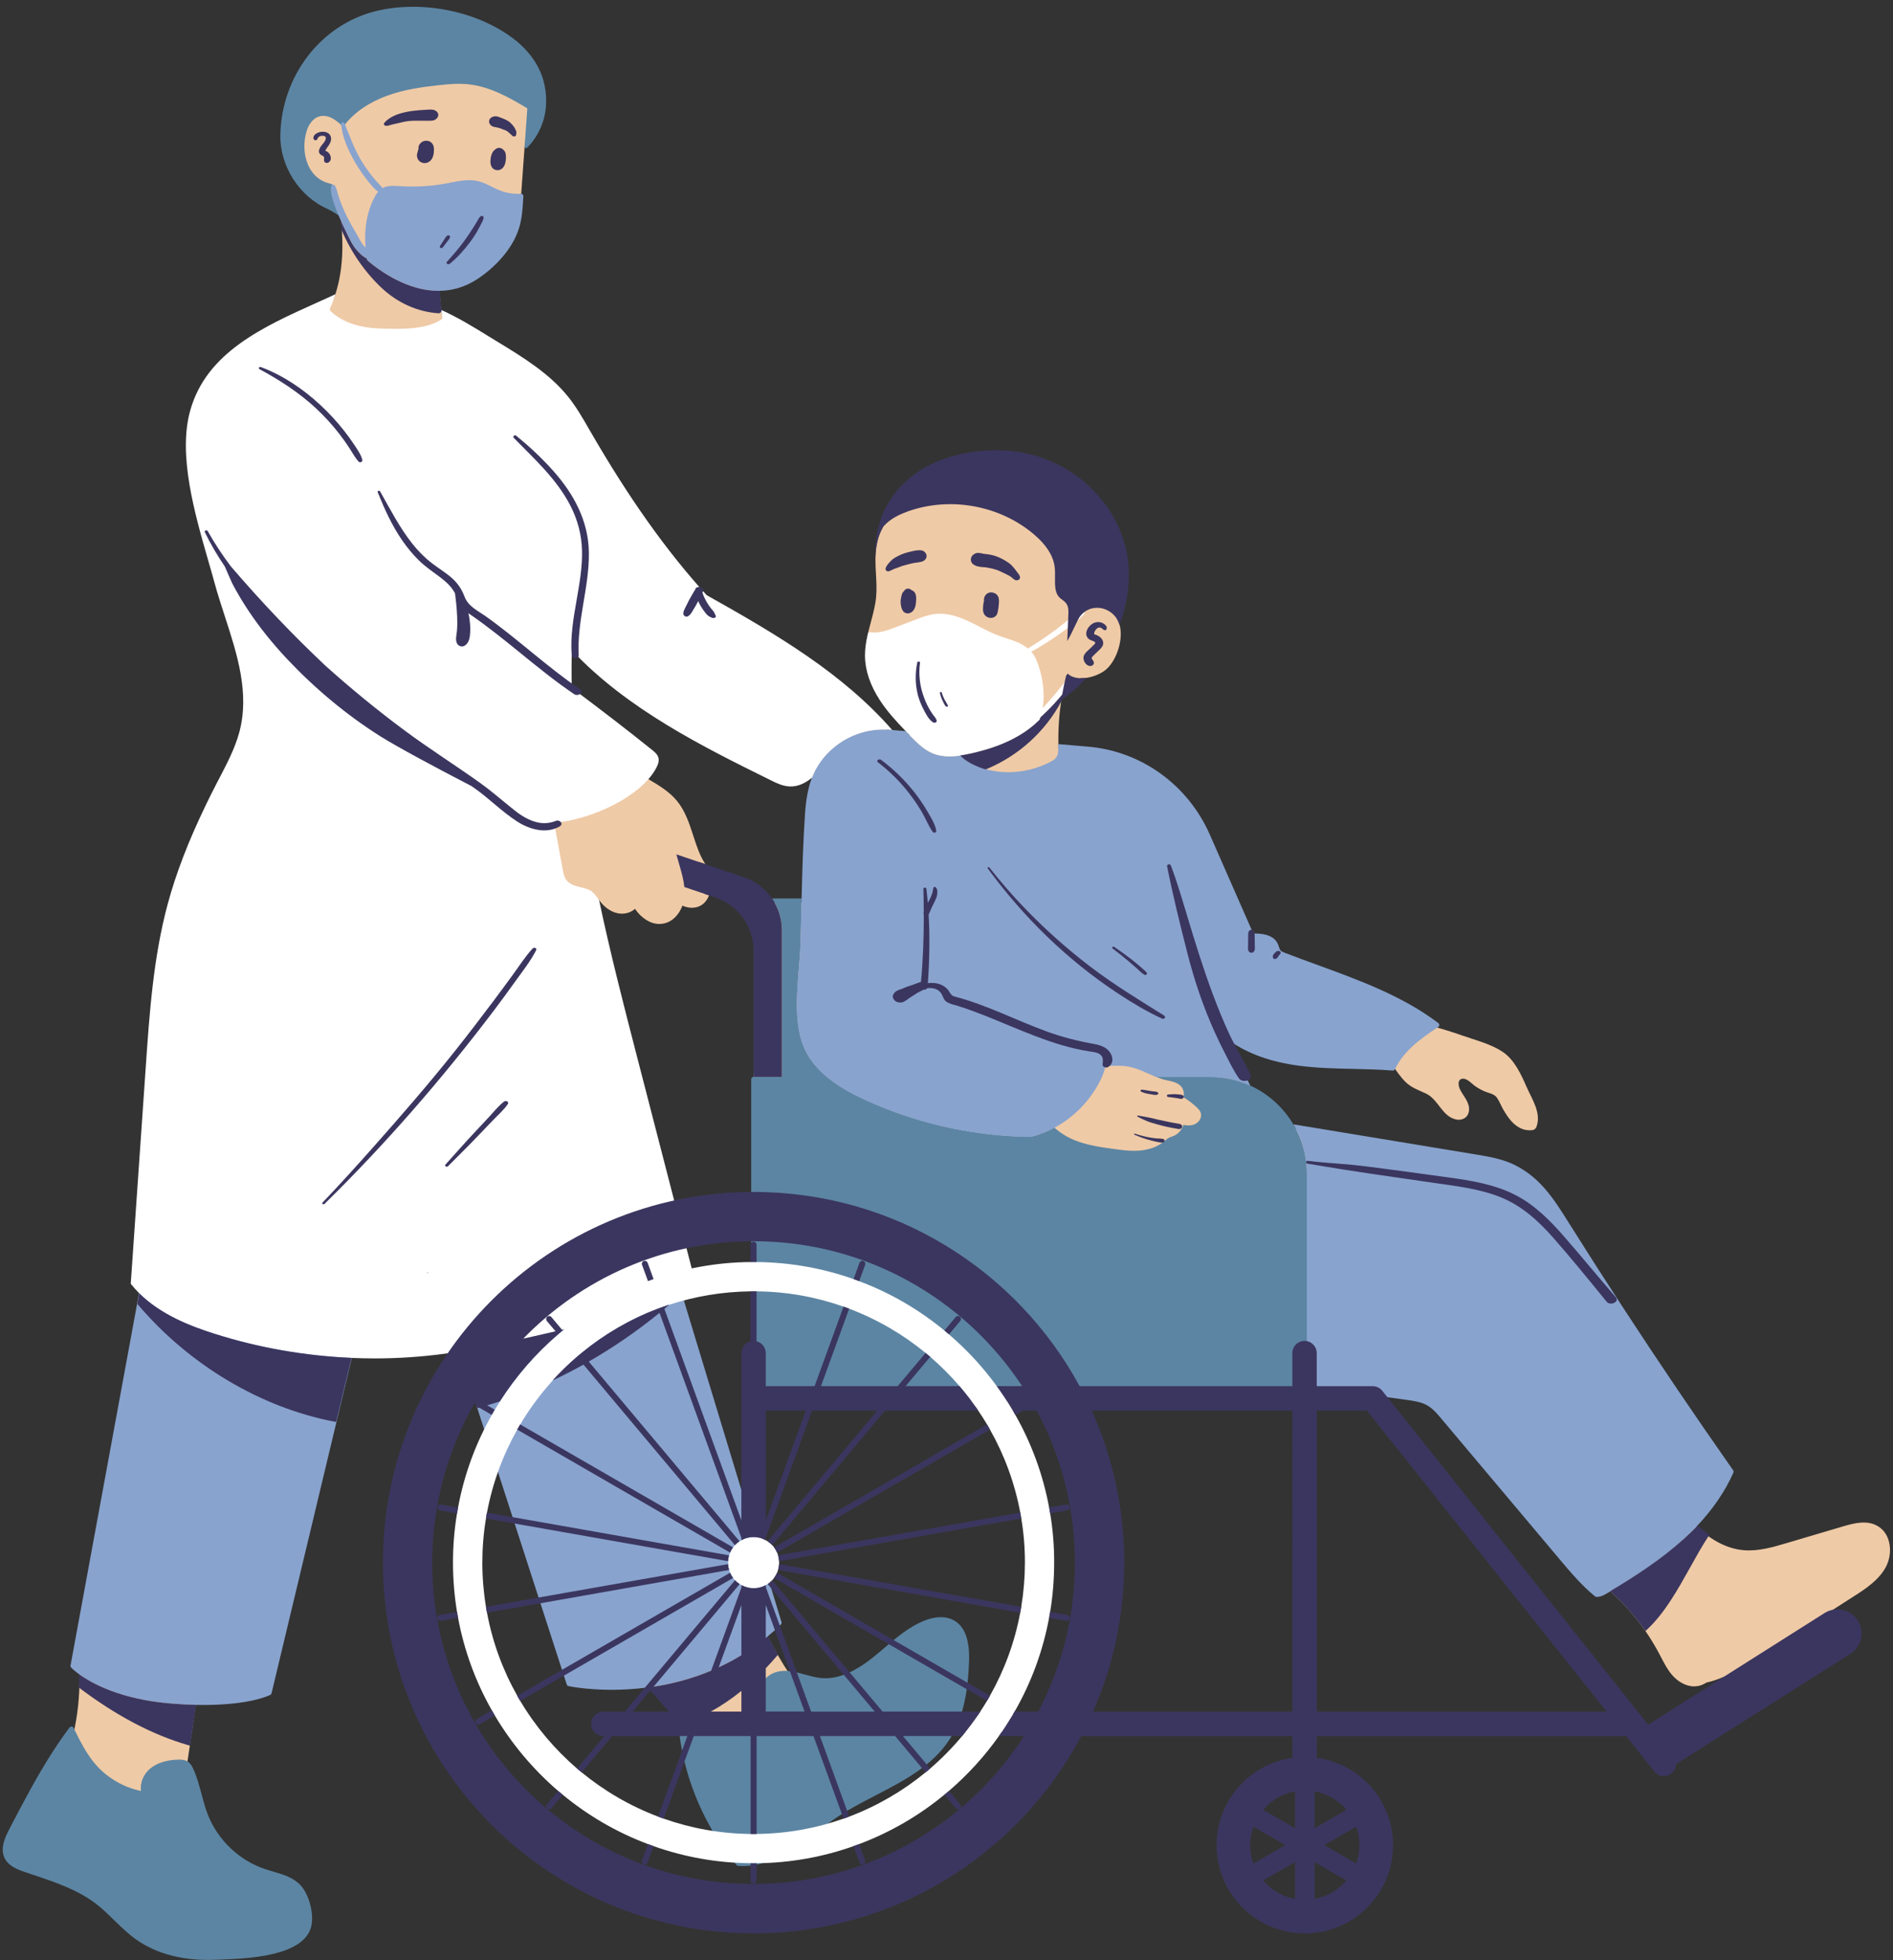
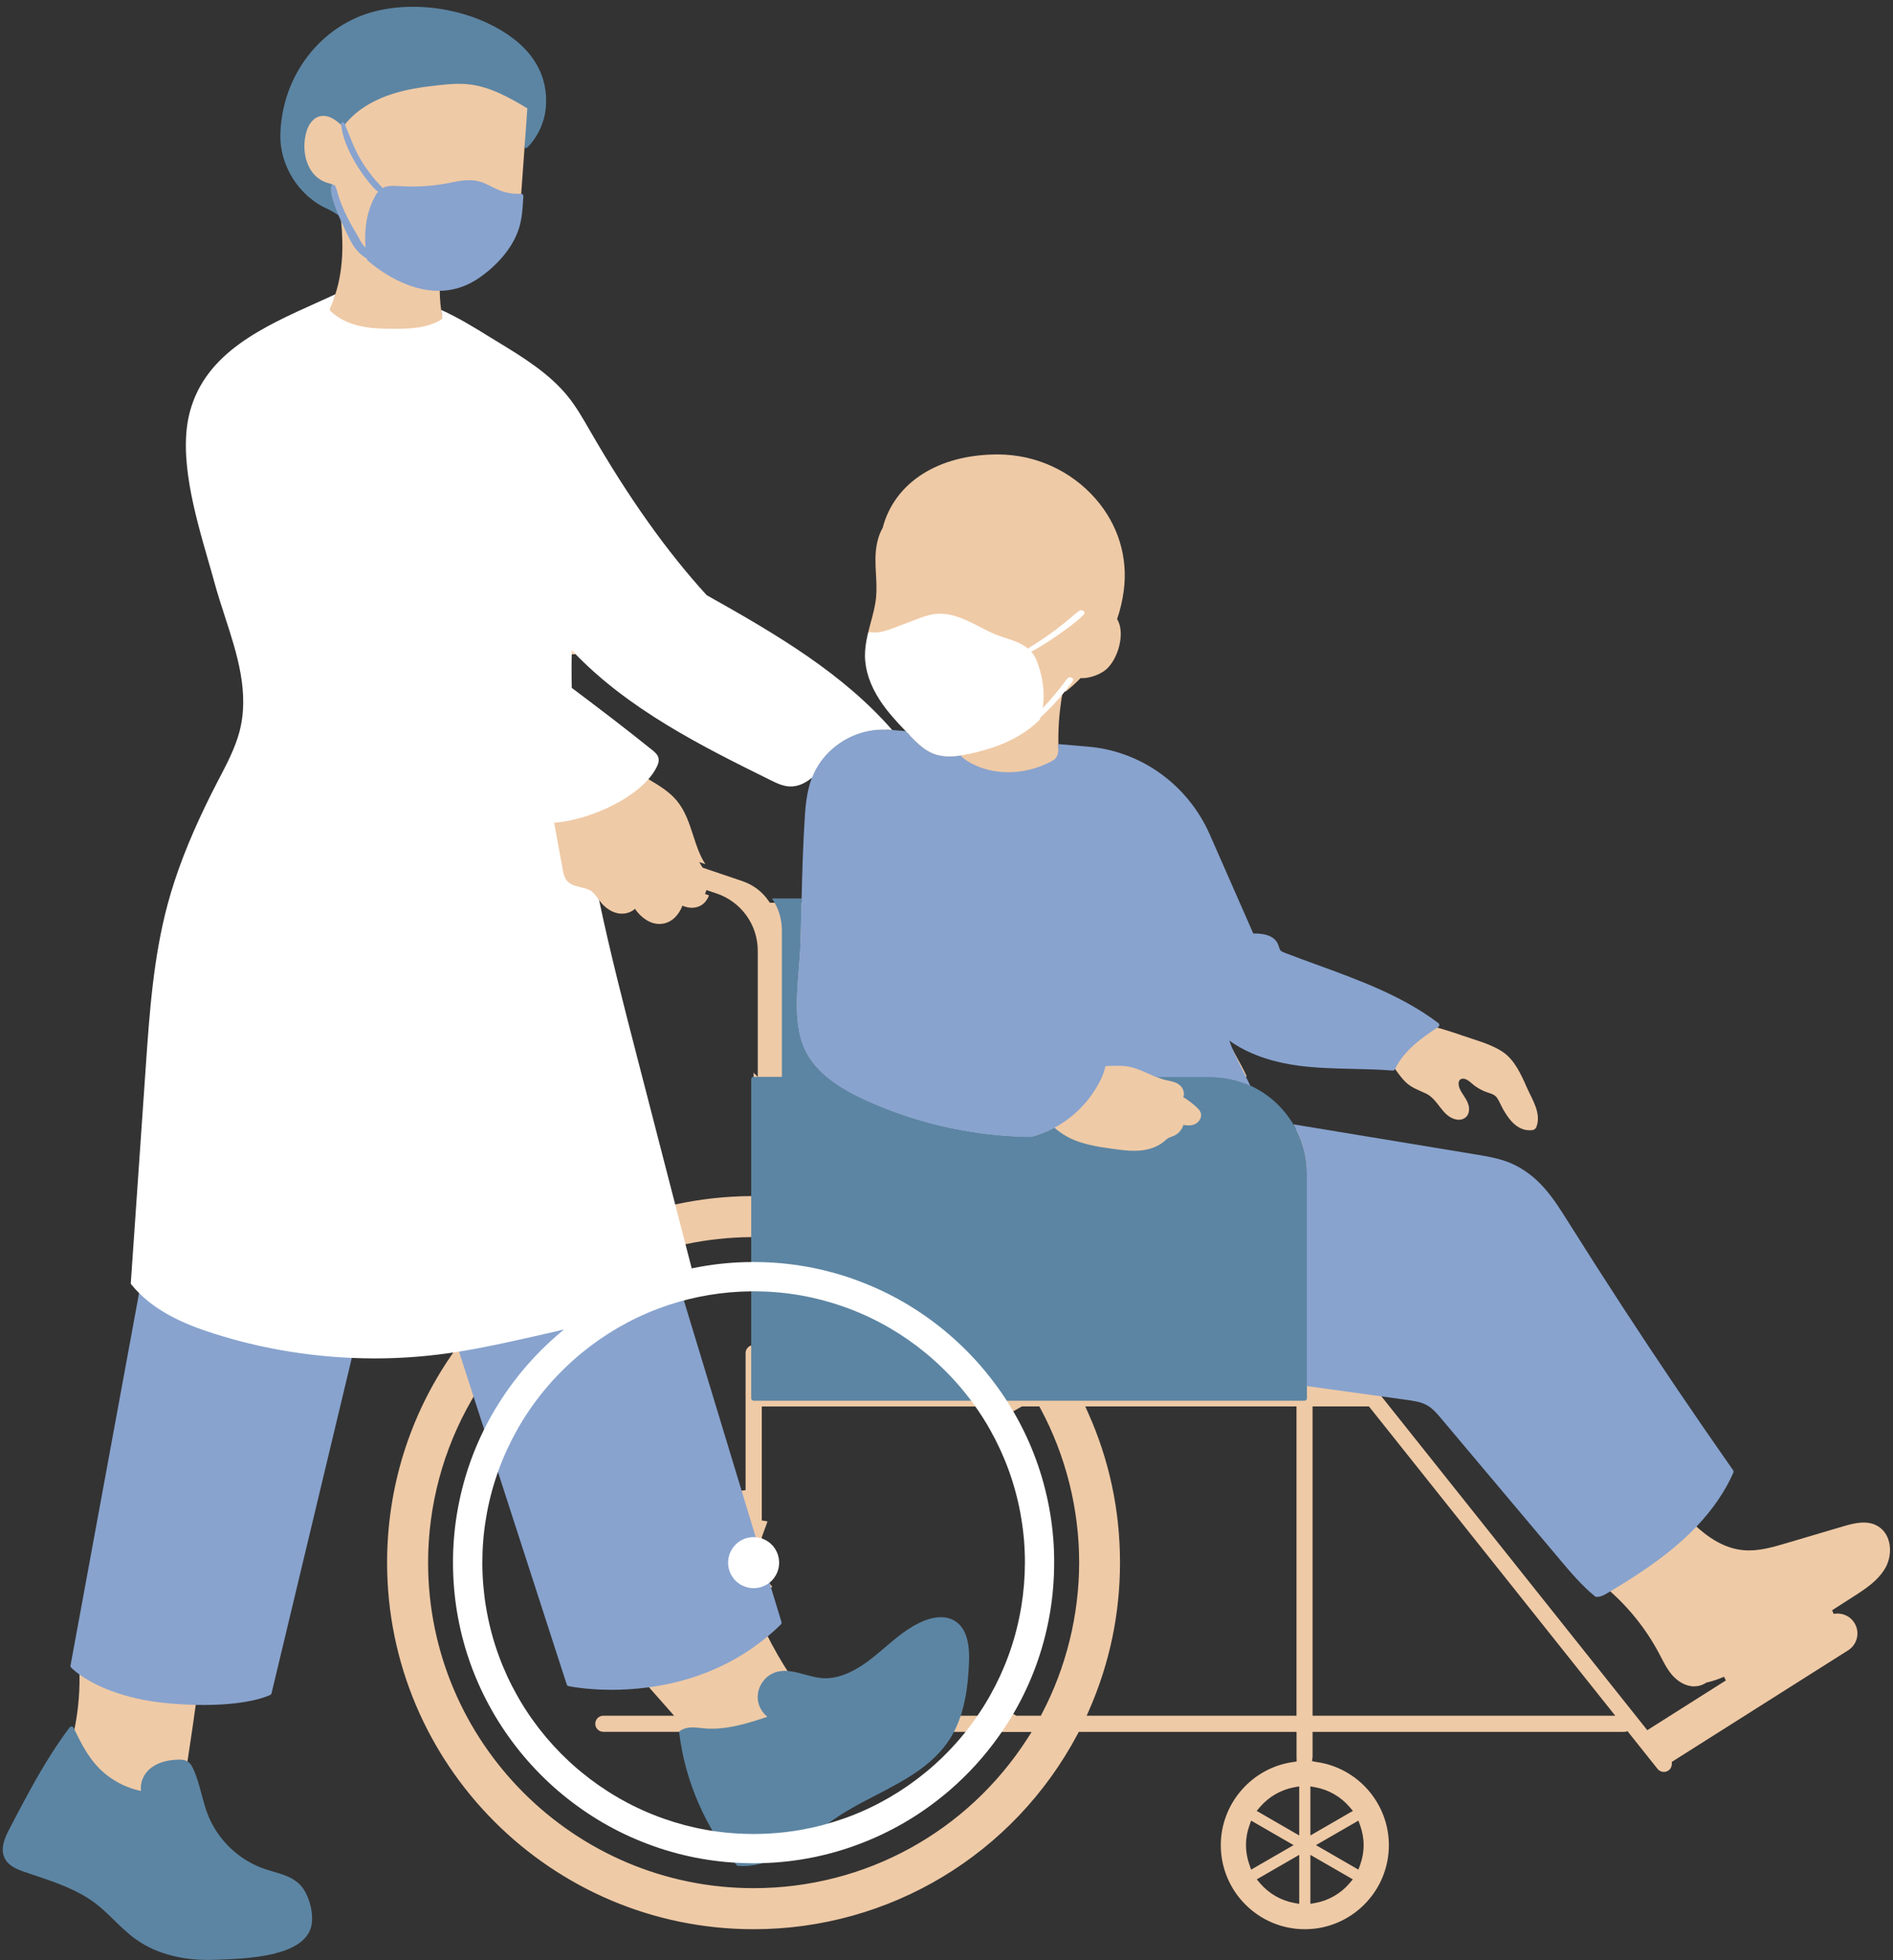
<svg xmlns="http://www.w3.org/2000/svg" height="491.3" preserveAspectRatio="xMidYMid meet" version="1.0" viewBox="-0.7 -1.7 474.6 491.3" width="474.6" zoomAndPan="magnify">
  <rect x="-0.7" y="-1.7" width="474.6" height="491.3" fill="#333333" stroke="none" />
  <g id="change1_1">
    <path d="M470.04,380.82c-2.61-1.51-5.7-0.78-8.65,0.09l-14.09,4.17c-3.53,1.04-7.17,2.13-10.87,1.8 c-4.79-0.42-8.87-3.11-12.58-6.62l0.01-0.01c3.92-4.13,6.94-8.51,8.96-13.01c-9.33-13.31-18.6-27-27.54-40.7 c-4.78-7.34-9.3-14.41-13.46-21.03l-0.21-0.34c-3.43-5.47-6.68-10.63-12.7-13.76c-3.04-1.58-6.5-2.15-9.91-2.72l-46.07-7.61 l-0.25-0.42c-2.38-4.02-5.86-7.19-10.07-9.17h-0.43l-0.28-0.59c-0.16-0.32-1.16-2.35-1.16-2.35l1.05-0.42 c0.03-0.01,0.06-0.02,0.08-0.03c-0.8-1.74-1.76-3.48-2.68-5.15c-0.46-0.83-0.92-1.66-1.36-2.5l-1.87-3.53l3.36,2.16 c4.24,2.72,9.6,4.52,15.96,5.34c4.41,0.57,8.93,0.67,13.37,0.78l0.17,0c3.11,0.07,6.31,0.14,9.43,0.38l0.14-0.32 c0.99,1.47,2.02,2.98,3.27,4.23c1.46,1.45,3.32,2.07,5.14,2.92c3.13,1.46,4.03,5.78,7.59,6.51c1.54,0.32,2.96-0.49,3.19-2.1 c0.3-2.17-1.36-3.65-2.23-5.44c-0.44-0.9-0.72-2.58,0.68-2.69c1.14-0.09,2.25,1.27,3.12,1.87c0.79,0.55,1.64,1.02,2.54,1.38 c1.04,0.41,2.24,0.56,2.92,1.53c0.64,0.92,1.04,2.04,1.61,3.01c0.57,0.97,1.18,1.93,1.92,2.77c1.43,1.62,3.24,2.63,5.43,2.32 c0.42-0.06,0.79-0.41,0.93-0.79c1.31-3.47-1.12-6.96-2.46-10.02c-1.36-3.1-3.02-6.77-5.92-8.74c-3.04-2.06-6.79-2.94-10.2-4.15 c-2.5-0.88-5.03-1.67-7.6-2.34l0.49-0.32c-8.75-6.46-19.28-10.31-29.47-14.03l-0.16-0.06c-2.54-0.92-5.42-1.97-8.13-3.02 c-0.55-0.21-1.08-0.44-1.49-0.91c-0.29-0.36-0.43-0.78-0.58-1.22l-0.06-0.18c-0.04-0.13-0.08-0.27-0.14-0.39 c-0.6-1.38-2.21-2.05-4.91-2.06l-1.03-0.06l-0.01-0.88l-0.4-0.03l-10.73-24.42c-5.34-12.13-16.7-20.35-29.64-21.45l-7.4-0.63 c0-0.08,0-0.16,0-0.24c-0.01-0.27-0.02-0.54-0.01-0.82c-0.07-3.71,0.19-7.4,0.74-11.05c0.12-0.79,0.27-1.59,0.42-2.38 c0.24,0.04,0.46,0.14,0.61,0.32c1.35-1.05,2.6-2.2,3.79-3.42c0.51,0.02,1.03,0,1.56-0.08c1.93-0.3,3.85-1.19,4.93-2.16 c2.56-2.29,4.32-7.5,3.29-11.12c-0.13-0.42-0.27-0.82-0.47-1.18c-0.04-0.08-0.1-0.16-0.15-0.24c0.78-2.3,1.34-4.67,1.66-7.07 c1.13-8.41-1.38-16.62-7.07-23.12c-6.17-7.06-15.11-11.1-24.52-11.1c-15.06,0-25.92,7.17-28.84,18.39 c-1.12,1.95-1.73,4.44-1.81,7.38v0.21c-0.02,1.36,0.04,2.73,0.13,4.05c0.1,1.92,0.21,3.92,0.02,5.85c-0.21,2.08-0.77,4.17-1.32,6.2 c-0.26,0.97-0.52,1.94-0.75,2.93c-0.03,0.17,0,0.35,0.09,0.49c0.09,0.15,0.25,0.24,0.42,0.27c0.13,0.02,0.26,0.03,0.38,0.04 c-0.38,1.78-0.56,3.23-0.55,4.59c0.02,3.44,1.23,7.03,3.6,10.66c1.88,2.86,4.25,5.39,6.32,7.53l1.94,2.01l-6.6-0.57l-0.28-0.32 c-12.19-13.93-28.14-23.43-46.22-33.54l-0.15-0.08l-1.46-1.63l0.09-0.2l-0.27,0l-0.31-0.35c-9.42-10.67-18.38-23.45-27.39-39.07 l-0.4-0.69c-1.46-2.54-3.11-5.43-5.08-7.9c-4.58-5.74-11.24-9.81-17.2-13.44c-0.77-0.47-1.54-0.94-2.31-1.42 c-3.66-2.26-7.45-4.57-11.38-6.38c-0.07-0.42-0.15-0.84-0.21-1.26c-0.27-1.93-0.38-3.88-0.35-5.83l0.06,0 c2.63-0.05,5.17-0.73,7.53-2.03c1.29-0.7,2.64-1.66,4.13-2.91c3.97-3.41,6.46-7.13,7.43-11.03c0.42-1.71,0.56-3.49,0.68-5.34 c0.03-0.32,0.05-0.65,0.07-0.95l-0.6-0.04l0.03-0.39c0.35,0.01,0.7,0.02,1.05,0c0.3-4.05,0.59-8.1,0.88-12.15 c0.03-0.41,0.06-0.82,0.09-1.23l0.19,0.14c2.31-2.49,3.77-5.82,4.03-9.19c0.51-6.4-2.22-12.05-7.9-16.32 c-6.39-4.79-15.5-7.66-24.38-7.66c-3.22,0-6.31,0.37-9.19,1.09c-13.2,3.32-22.67,15.61-23.02,29.89c-0.18,7.43,4.43,14.7,11.22,17.7 c0.79,0.36,1.52,0.81,2.14,1.19c0.11,0.07,0.34,0.21,0.55,0.33c0.81,6.31,1.12,13.76-1.14,20.78c-0.14,0.46-0.31,0.92-0.48,1.37 c-1.17,0.54-2.36,1.08-3.59,1.63c-13.48,6.06-27.42,12.33-31.36,26.48c-3.02,10.82,1.17,25.37,4.56,37.12 c0.57,1.94,1.1,3.8,1.57,5.55c0.72,2.63,1.58,5.29,2.54,8.25c3.14,9.67,6.39,19.67,3.62,29.79c-1.11,4.05-3.08,7.83-4.98,11.48 l-0.59,1.13c-1.03,1.98-1.97,3.86-2.81,5.6c-4.36,8.99-7.49,17.11-9.56,24.81c-3.56,13.26-4.52,27.1-5.45,40.49l-3.75,54.02 c0.52,0.65,1.12,1.3,1.77,1.95l0.39,0.39l-17.24,93.66c0.18,0.18,0.57,0.52,1.15,0.98c0.19,4.9-0.19,9.81-1.14,14.63 c-0.14,0.7-0.3,1.4-0.46,2.11l-0.45-0.91c-1.24,1.68-2.45,3.44-3.69,5.35c-4.02,6.23-7.5,12.9-10.87,19.36 c-1.16,2.22-2.1,4.54-1.15,6.42c0.79,1.56,2.69,2.31,4.41,2.89l2.03,0.68c5.59,1.86,11.37,3.79,16.1,7.43 c1.68,1.29,3.21,2.78,4.71,4.24c1.66,1.62,3.38,3.3,5.28,4.65c5.76,4.12,12.69,4.98,17.49,4.98c0.6,0,1.18-0.01,1.74-0.04l1.18-0.04 c6.59-0.24,20.29-0.74,21.95-7.51c0.68-2.77-0.51-7.34-2.44-9.39c-1.63-1.73-4.06-2.44-6.44-3.14c-0.69-0.2-1.37-0.4-2.04-0.63 c-6.78-2.28-12.38-7.63-14.98-14.3c-0.66-1.69-1.13-3.46-1.59-5.17c-0.55-2.08-1.13-4.23-2.03-6.2c-0.19-0.41-0.41-0.82-0.7-1.12 c0.1-0.57,0.19-1.14,0.28-1.69c0.76-4.88,1.46-9.79,2.14-14.7l0.02,0c0.63,0.01,1.24,0.02,1.83,0.02c10.2,0,14.92-1.82,16.04-2.32 l20.28-84.72l0.86,0.04c1.9,0.08,3.8,0.12,5.65,0.12c5.87,0,11.77-0.4,17.53-1.18l0.68-0.1l2.35-0.33l-1.34,1.95 C101.9,353.41,96.35,371.36,96.35,390c0,50.67,41.22,91.89,91.89,91.89c34.1,0,65.23-18.74,81.23-48.91l0.29-0.56h54.6l0,6.26 c0.01,0.08,0.02,0.17,0.02,0.26v0.91l-0.9,0.13c-10.33,1.46-18.11,10.42-18.11,20.84c0,11.62,9.45,21.07,21.07,21.07 c11.62,0,21.07-9.45,21.07-21.07c0-10.49-7.84-19.46-18.24-20.86l-1.04-0.21l0.15-1.05v-6.27h78.08c0.1,0,0.18-0.01,0.27-0.03 l0.63-0.13l7.51,9.43c0.39,0.49,0.96,0.76,1.58,0.76c0.46,0,0.9-0.15,1.26-0.44c0.46-0.37,0.73-0.91,0.74-1.52l0.01-0.56 l44.19-27.96c1.13-0.72,1.92-1.83,2.21-3.13s0.06-2.64-0.65-3.77c-0.92-1.46-2.5-2.32-4.23-2.32c-0.32,0-0.65,0.03-0.96,0.09 l-0.37-0.92l5.49-3.52c2.76-1.77,6.18-3.97,7.97-7.31C473.89,387.73,473.49,382.81,470.04,380.82z M245.1,350.85l0.31,0.45 c0.78,1.13,1.53,2.32,2.24,3.52l0.54,0.91l-0.01,0.01l0.23,0.4c3.72,6.56,6.31,13.67,7.71,21.13l0.19,1.04l-0.02,0l0.08,0.45 c0.61,3.64,0.92,7.42,0.92,11.24c0,3.76-0.31,7.54-0.92,11.26l-0.17,1.04l-0.01,0l-0.08,0.45c-1.38,7.41-3.97,14.52-7.7,21.12 l-0.23,0.4l0.01,0l-0.17,0.29l-0.13,0.22l-0.01,0l-0.24,0.4c-0.67,1.12-1.2,1.96-1.73,2.74l-0.31,0.46h-6.53l0.39-1.34 c0.49-1.67,0.88-3.51,1.16-5.47l0.13-0.9l0,0l0.08-0.68c0.17-1.54,0.29-3.2,0.37-5.07c0.21-5.09-0.87-8.21-3.29-9.55 c-0.78-0.43-1.7-0.64-2.74-0.64c-1.23,0-2.58,0.3-4,0.9c-2.77,1.16-5.17,2.98-7.15,4.6l-0.56,0.46l-1.74,1.48 c-0.9,0.77-1.8,1.54-2.72,2.28c-2.14,1.72-4.25,3.07-6.28,4l-0.17,0.08l0.04,0.05l-1.41,0.51c-1.73,0.63-3.41,0.94-5.01,0.94 c-0.44,0-0.88-0.02-1.31-0.07c-1.35-0.15-2.7-0.52-4-0.88c-0.68-0.19-1.36-0.37-2.04-0.53l-0.55-0.13l-0.01-0.04l-0.8-0.1 c-2.28-3.44-4.33-7.04-6.16-10.75c0.53-0.45,1.06-0.91,1.59-1.38l0.69-0.63l0-0.01l0.58-0.55l-2.49-8.21l1.27-0.69l-1.43-1.7 l0.64-0.68c0.12-0.13,0.25-0.26,0.34-0.41l0.54-0.85l0.02,0.01l0.13-0.31c0.07-0.17,0.14-0.35,0.19-0.54l0.09-0.36l-0.02,0 l0.17-1.02c0.01-0.07,0.01-0.14,0.01-0.2c0-0.06,0-0.11,0-0.17l-0.19-1.03l0.05-0.01l-0.09-0.35c-0.05-0.18-0.11-0.34-0.18-0.5 l-0.27-0.57l-0.4-0.59c-0.1-0.15-0.22-0.28-0.35-0.41l-0.58-0.58l-0.39-0.25c-0.12-0.08-0.25-0.16-0.38-0.23l-0.55-0.3v-1.39 l1.44-3.95l-1.44-0.25v-28.56H245.1z M210.4,451.78l0.74-0.44c2.38-1.42,4.86-2.7,7.26-3.95c3.9-2.02,7.94-4.11,11.42-6.72 l0.58-0.43l0.57-0.47c2.33-1.9,4.15-3.89,5.56-6.09c0.12-0.19,0.24-0.39,0.36-0.59l0.39-0.66h5.46l-1.43,1.71 c-2.44,2.93-5.17,5.71-8.13,8.26l-0.8,0.69l-0.01-0.01l-0.36,0.3c-5.86,4.81-12.4,8.6-19.45,11.27l-0.44,0.17l-0.55,0.21l0-0.01 l-0.44,0.16c-1.16,0.41-2.44,0.81-3.91,1.24l-0.91-1.85c1.01-0.74,1.84-1.32,2.6-1.82c0.19-0.13,0.39-0.25,0.58-0.37l0.91-0.57 L210.4,451.78z M149.36,223.73c0.04,0.05,0.07,0.11,0.11,0.15c0.07,0.12,0.16,0.22,0.24,0.32c0.87,1.13,2.33,2.55,4.35,3 c1.63,0.37,3.34-0.07,4.44-1.09c1.34,2.02,3.61,3.8,6.13,3.8c0.31,0,0.63-0.03,0.94-0.09c2.42-0.43,4.04-2.41,4.82-4.5 c0.79,0.34,1.59,0.53,2.36,0.53c0.79,0,1.56-0.19,2.22-0.55c0.95-0.53,1.67-1.44,2.08-2.57l-0.99-0.34c0-0.01,0.01-0.01,0.01-0.02 l0.35-0.96l2.58,0.87c6.15,2.09,10.28,7.85,10.28,14.33v31.63l-1.04-1.05v2.09c0.25,0,0.46-0.21,0.46-0.45v29.28l-1.04,0.01 c-6.44,0.04-12.87,0.75-19.12,2.11l-0.98,0.22l-9.6-37.17c-3.25-12.59-6.62-25.6-9.5-39.19L149.36,223.73z M170.48,323.25 c5.55-1.48,11.27-2.25,16.99-2.31l1.06-0.01v14.39l-0.78,0.21c-0.9,0.23-1.52,1.04-1.52,1.95v34.34l-2.05,0.3l-14.75-48.58 L170.48,323.25z M170.12,310.41l1.07-0.23c5.36-1.14,10.89-1.74,16.45-1.78l1.05-0.01v1.79l-0.17,0.22v5.28l-1.04,0.01 c-4.86,0.04-9.76,0.57-14.56,1.58l-0.98,0.21L170.12,310.41z M141.59,162.36l1.87-0.05l0.64-1.07l0.95,0.96 c13.65,13.76,31.87,22.77,47.96,30.72c1.49,0.75,2.84,1.38,4.29,1.44c0.08,0,0.16,0.01,0.24,0.01c1.54,0,3.07-0.66,4.7-2l3.08-2.55 l-1.43,3.73c-0.92,2.39-1.44,5.19-1.7,9.07c-0.47,6.99-0.67,14.19-0.83,20.95l-0.02,1.02h-9.02l-0.31-0.45 c-1.61-2.34-3.88-4.05-6.56-4.96l-9.97-3.38l-0.2-0.3c-0.24-0.36-0.45-0.72-0.66-1.1l1.53,0.52c-1.4-2.11-2.21-4.58-3.05-7.18 c-0.98-3.02-2-6.15-4.06-8.67c-1.88-2.29-4.43-3.82-6.9-5.3c-0.4-0.24-0.8-0.48-1.21-0.73l0.12-0.14c0.71-0.81,1.29-1.61,1.71-2.37 c0.41-0.73,0.76-1.48,0.59-2.07c-0.13-0.48-0.63-0.92-1.22-1.39c-6.28-5.06-12.65-9.91-18.06-13.99l-1.12-0.88l0.77-0.54 c-0.47-0.33-0.94-0.66-1.4-1l-0.72-0.51l-0.01-0.53C141.53,167.14,141.54,164.69,141.59,162.36z M124.18,364l18.12,55.99 c0.94,0.18,4.78,0.85,10.39,0.85c2.64,0,5.36-0.17,8.1-0.49l0.39-0.05c0.13,0.15,0.26,0.3,0.39,0.44l6.74,7.63h-17.75 c-1.11,0-2.02,0.91-2.02,2.02s0.91,2.02,2.02,2.02h20.06l0.12,0.91c0.17,1.29,0.37,2.46,0.58,3.57l0.06,0.28l-0.03,0.07l0.57,2.33 c1.46,6,3.79,11.75,6.93,17.12l1.11,1.89l-2.17-0.33c-4.27-0.65-8.47-1.7-12.46-3.11l-0.44-0.16l0,0.01l-0.55-0.21l-0.44-0.17 c-7.05-2.66-13.59-6.45-19.45-11.27l-0.36-0.3l-0.01,0.01l-0.8-0.69c-5.74-4.94-10.6-10.73-14.46-17.21l-0.24-0.4l-0.01,0l-0.3-0.51 l0.01,0l-0.23-0.4c-3.73-6.61-6.32-13.71-7.7-21.12l-0.08-0.45l-0.01,0l-0.1-0.59l-0.07-0.46c-0.61-3.71-0.92-7.5-0.92-11.26 c0-3.82,0.31-7.6,0.92-11.24l0.08-0.45l-0.02,0l0.19-1.04c0.65-3.48,1.59-6.96,2.8-10.36L124.18,364z M256.93,434.03 c-15.11,23.53-40.79,37.57-68.69,37.57c-45,0-81.61-36.61-81.61-81.61c0-14.3,3.78-28.4,10.93-40.77l1.18-2.04l0.88,2.72l-0.05,0.12 l0.11,0.07l2.14,6.59l-0.19,0.38c-3.05,6.13-5.22,12.63-6.46,19.3l-0.15,0.83l-0.11,0.63c-0.66,3.98-1,8.07-1,12.17 c0,4.11,0.34,8.21,1,12.19l0.11,0.63l0.15,0.83c1.49,8.04,4.3,15.73,8.35,22.88l0.34,0.61l0.4,0.67c4.17,7.03,9.43,13.3,15.65,18.64 l0.41,0.35l0.72,0.6c6.36,5.24,13.45,9.34,21.08,12.2l0.97,0.37l0.42,0.15c6.43,2.27,13.16,3.64,20.03,4.07l0.46,0.03l0.64,0.79 c0.3,0.02,0.6,0.03,0.9,0.03c0.53,0,1.11-0.04,1.82-0.12l0.71-0.08l0.71-0.14c0.49-0.1,0.98-0.22,1.48-0.36l0.12-0.04l0.13,0 c7.7-0.22,15.25-1.63,22.44-4.17l0.42-0.15l0.97-0.36c7.62-2.85,14.71-6.96,21.08-12.2l0.72-0.6l0.41-0.35 c4.68-4.02,8.84-8.58,12.36-13.57l0.31-0.44h8.73L256.93,434.03z M260.54,427.82l-0.29,0.56h-6.13l-1.68-0.96l0.52-0.91 c4.05-7.15,6.86-14.84,8.35-22.88l0.15-0.83l0.1-0.63c0.66-3.98,1-8.08,1-12.19c0-4.09-0.34-8.18-1-12.17l-0.1-0.62l-0.15-0.83 c-1.49-8.05-4.3-15.75-8.34-22.88l-0.51-0.9l3.04-1.74h4.37l0.3,0.55c6.34,11.8,9.69,25.15,9.69,38.6 C269.84,403.15,266.62,416.23,260.54,427.82z M324.35,428.38h-52.61l0.64-1.47c5.12-11.67,7.72-24.09,7.72-36.92 c0-13.14-2.71-25.81-8.05-37.67l-0.66-1.48h52.96V428.38z M312.56,465.77c-0.58-1.64-0.88-3.31-0.88-4.96c0-1.69,0.3-3.36,0.88-4.97 l0.42-1.17l10.64,6.14l-10.65,6.15L312.56,465.77z M325.03,475.53l-1.23-0.22c-3.34-0.6-6.39-2.37-8.6-4.96l-0.81-0.96l10.64-6.14 V475.53z M325.03,458.39l-10.66-6.16l0.82-0.96c2.22-2.6,5.28-4.36,8.61-4.96l1.23-0.22V458.39z M337.66,470.35 c-2.21,2.6-5.26,4.36-8.6,4.96l-1.23,0.22v-12.28l10.64,6.14L337.66,470.35z M340.3,455.84c0.58,1.61,0.88,3.28,0.88,4.97 c0,1.69-0.3,3.36-0.88,4.97l-0.43,1.17l-10.64-6.14l10.64-6.14L340.3,455.84z M329.06,446.31c3.33,0.6,6.39,2.36,8.61,4.96 l0.82,0.96l-10.66,6.16v-12.3L329.06,446.31z M328.38,428.38v-77.54h14.13l61.76,77.54H328.38z M412.3,432l-67.59-84.85l7.39,1.02 c1.82,0.25,3.88,0.54,5.62,1.56c1.51,0.89,2.63,2.21,3.73,3.51l29.68,35.28c2.63,3.13,5.35,6.36,8.59,9.03 c0.65-0.03,1.39-0.42,1.97-0.77c0.17-0.1,0.33-0.2,0.5-0.3c5.34,4.58,9.81,10.12,13.11,16.38l0.44,0.84 c0.81,1.57,1.65,3.19,2.86,4.56c1.31,1.48,3.29,2.76,5.44,2.76c1,0,2.05-0.28,3.07-0.95c1.5-0.33,2.97-0.84,4.41-1.46l0.48,0.92 L412.3,432z" fill="#EFCAA6" />
  </g>
  <g id="change2_1">
    <path d="M136.16,25.11c-0.29,3.74-1.98,7.43-4.6,10.12c-0.21,0.21-0.52,0.24-0.75,0.07 c0.23-3.19,0.45-6.38,0.68-9.57c0-0.09,0.01-0.18,0.02-0.27c-4.63-2.78-9.46-5.49-14.81-6.03c-2.45-0.26-4.91-0.05-7.35,0.22 c-4.4,0.47-8.85,1.12-13.01,2.65c-4.29,1.56-8.31,4.1-11.01,7.78c-0.88-0.86-1.8-1.67-2.91-2.22c-3.14-1.51-5.44,0.49-6.3,3.48 c-1.42,4.89,0.05,11.42,5.61,12.9c0.41,0.1,0.84,0.2,1.15,0.47c0.35,0.31,0.46,0.78,0.55,1.24c0.52,2.36,0.99,4.63,1.65,6.79 c-0.6-0.28-1.14-0.63-1.68-0.96c-0.63-0.39-1.28-0.78-1.99-1.11C74.26,47.52,69.4,39.83,69.59,32C69.95,17.25,79.74,4.55,93.4,1.12 c11.24-2.82,25.16-0.22,34.45,6.74C133.26,11.94,136.75,17.66,136.16,25.11z M67.76,467.43c-0.68-0.2-1.37-0.4-2.03-0.62 c-6.49-2.19-11.85-7.3-14.34-13.69c-0.64-1.63-1.1-3.38-1.55-5.06c-0.57-2.12-1.15-4.32-2.09-6.37c-0.3-0.66-0.67-1.33-1.31-1.77 c-0.77-0.53-1.69-0.57-2.57-0.54c-2.99,0.11-5.35,0.89-7.01,2.32c-1.66,1.43-2.49,3.59-2.21,5.53c-4.26-0.87-8.29-3.18-11.18-6.41 c-2.35-2.64-3.98-5.82-5.72-9.41c-0.09-0.19-0.27-0.31-0.47-0.33c-0.21-0.02-0.4,0.07-0.53,0.23c-1.41,1.87-2.77,3.84-4.18,6.01 c-4.05,6.27-7.54,12.96-10.92,19.44c-1.29,2.47-2.32,5.07-1.15,7.38c0.97,1.91,3.1,2.76,5.01,3.41l2.02,0.68 c5.51,1.84,11.21,3.74,15.8,7.26c1.63,1.25,3.15,2.73,4.61,4.16c1.69,1.65,3.44,3.35,5.41,4.76c5.84,4.17,12.78,5.18,18.1,5.18 c0.62,0,1.21-0.01,1.78-0.04l1.17-0.04c6.84-0.25,21.08-0.77,22.93-8.31c0.76-3.11-0.53-8.05-2.7-10.35 C72.82,468.91,70.25,468.16,67.76,467.43z M242.25,414.96c-0.24,5.84-1,13.31-4.83,19.27c-4.29,6.7-11.53,10.45-18.53,14.08 c-3.17,1.64-6.45,3.34-9.4,5.28c-1.83,1.21-3.61,2.56-5.33,3.87c-1.93,1.47-3.92,2.98-6,4.31c-4.46,2.84-8.7,4.28-12.62,4.28 c-0.39,0-0.78-0.01-1.17-0.04c-0.16-0.01-0.31-0.09-0.41-0.21c-7.8-9.32-12.9-21.08-14.37-33.12c-0.03-0.23,0.08-0.45,0.27-0.57 c1.6-1.01,3.35-0.88,5.31-0.64c5.65,0.71,11.4-1.12,16.52-2.83c-1.27-1.04-2.17-2.53-2.38-4.17c-0.37-2.85,1.37-5.79,4.04-6.85 c2.56-1.01,5.22-0.27,7.79,0.44c1.27,0.35,2.58,0.71,3.84,0.85c4.02,0.45,8.39-1.29,13.36-5.29c0.93-0.75,1.84-1.53,2.76-2.31 c2.95-2.52,6.01-5.13,9.67-6.66c2.93-1.23,5.65-1.3,7.65-0.2C241.22,406,242.47,409.44,242.25,414.96z M326.96,292.44v56.38 c0,0.32-0.27,0.59-0.6,0.59H188.23c-0.32,0-0.59-0.26-0.59-0.59v-79.99c0-0.33,0.26-0.6,0.59-0.6h1.63h5.47v-36.73 c0-2.92-0.9-5.69-2.48-7.98h7.45c-0.02,0.68-0.03,1.35-0.05,2.02c-0.07,3.08-0.15,6.16-0.24,9.24c-0.06,1.97-0.23,4.05-0.41,6.25 c-0.52,6.31-1.11,13.45,1.01,19.14c1.22,3.28,3.45,5.92,6.01,8.05c2.99,2.5,6.46,4.3,9.32,5.63c8.34,3.86,17.29,6.58,26.4,8.06 c5.1,0.84,10.26,1.29,15.4,1.34c0.01,0,0.01,0,0.01,0c0.05,0,0.1-0.01,0.16-0.02c1.99-0.52,3.91-1.29,5.72-2.26 c0.72,0.61,1.47,1.19,2.28,1.7c3.79,2.42,8.39,3.05,12.44,3.61c1.73,0.24,3.49,0.49,5.27,0.49c0.41,0,0.82-0.02,1.22-0.04 c2.51-0.18,4.68-0.96,6.26-2.26c0.12-0.09,0.22-0.19,0.33-0.29c0.27-0.23,0.52-0.46,0.81-0.61c0.22-0.14,0.48-0.23,0.76-0.32 c0.25-0.09,0.49-0.18,0.73-0.29c1.09-0.52,1.92-1.54,2.27-2.69c0.78,0.15,1.68,0.23,2.54-0.04c0.46-0.15,0.89-0.43,1.2-0.78 c0.12-0.12,0.21-0.24,0.3-0.38c0.04-0.05,0.07-0.1,0.09-0.16l0.01-0.01c0.05-0.08,0.09-0.18,0.14-0.28c0.17-0.43,0.21-0.9,0.06-1.37 c-0.18-0.56-0.59-0.97-0.94-1.32c-1.05-0.99-2.21-1.87-3.44-2.62c0.13-0.29,0.18-0.63,0.16-0.98c-0.06-0.83-0.52-1.65-1.2-2.15 c-0.83-0.61-1.78-0.81-2.71-1c-0.21-0.04-0.42-0.08-0.62-0.14c-0.82-0.19-1.62-0.48-2.42-0.81h13.55c3.6,0,7.02,0.79,10.08,2.21 c4.49,2.06,8.24,5.46,10.74,9.68C325.72,283.74,326.96,287.95,326.96,292.44z" fill="#5C85A3" />
  </g>
  <g id="change3_1">
    <path d="M93.23,314.74L67.38,422.75c-0.04,0.17-0.16,0.31-0.3,0.4c-0.24,0.11-4.98,2.53-16.71,2.53 c-0.62,0-1.25-0.01-1.91-0.02c-1.88-0.04-3.93-0.15-6.15-0.32c-12.67-1.01-19.94-5.03-23.16-7.35c-1.29-0.94-1.92-1.59-2.01-1.68 c-0.14-0.15-0.2-0.33-0.16-0.52l20.18-109.62c0.06-0.32,0.37-0.55,0.7-0.48c0.32,0.05,0.53,0.37,0.49,0.68l53.69,8.16l0.02-0.05 c0.07-0.32,0.4-0.53,0.72-0.45C93.1,314.09,93.31,314.41,93.23,314.74z M160.93,291.91c-0.09-0.32-0.44-0.51-0.75-0.41 c-0.32,0.09-0.5,0.44-0.41,0.75l0.02,0.06l-51.56,21.9c-0.13-0.28-0.44-0.44-0.74-0.35c-0.31,0.1-0.49,0.45-0.39,0.76l34.29,105.93 c0.06,0.2,0.23,0.36,0.44,0.4c0.12,0.03,4.39,0.93,10.86,0.93c2.68,0,5.71-0.16,8.99-0.59c9.2-1.2,20.27-4.58,30.17-12.87 c1.09-0.9,2.16-1.87,3.22-2.91c0.16-0.16,0.22-0.4,0.16-0.61L160.93,291.91z M307.5,259.14c4.53,3.26,10.44,5.39,17.62,6.32 c4.49,0.58,9.06,0.68,13.48,0.78c3.24,0.07,6.59,0.15,9.85,0.41c0.25,0.02,0.49-0.12,0.6-0.35c2.16-4.62,6.72-7.87,10.83-10.56 c0.16-0.1,0.26-0.29,0.27-0.49c0-0.19-0.08-0.38-0.24-0.5c-9.01-6.82-19.89-10.77-30.4-14.61c-2.68-0.97-5.44-1.98-8.11-3.01 c-0.46-0.18-0.83-0.33-1.06-0.6c-0.18-0.22-0.28-0.54-0.4-0.89c-0.07-0.22-0.14-0.44-0.23-0.66c-0.82-1.86-2.89-2.75-6.2-2.69 c-0.52-1.19-2.6-5.93-10.88-24.76c-5.49-12.48-17.17-20.93-30.51-22.07l-7.51-0.64c-0.01,0.27,0,0.54,0.01,0.82 c0.02,0.77,0.04,1.74-0.5,2.51c-0.35,0.5-0.84,0.78-1.31,1.04c-3.4,1.78-7.11,2.68-10.72,2.68c-3.37,0-6.65-0.78-9.5-2.35 c-1.02-0.56-1.85-1.18-2.47-1.85c-0.03,0.01-0.07,0.01-0.1,0.02c-0.89,0.13-1.79,0.21-2.68,0.21c-1.4,0-2.8-0.2-4.13-0.73 c-2.31-0.94-4.09-2.76-5.67-4.37c-0.4-0.41-0.79-0.82-1.2-1.23l-3.4-0.29l-0.6-0.05c-5.53-0.48-11.02,1.48-15.06,5.36 c-2.1,2-3.48,4.19-4.4,6.6c-1.08,2.8-1.54,5.91-1.77,9.38c-0.47,6.99-0.67,14.09-0.84,21c-0.02,0.68-0.03,1.35-0.05,2.02 c-0.07,3.08-0.15,6.16-0.24,9.24c-0.06,1.97-0.23,4.05-0.41,6.25c-0.52,6.31-1.11,13.45,1.01,19.14c1.22,3.28,3.45,5.92,6.01,8.05 c2.99,2.5,6.46,4.3,9.32,5.63c8.34,3.86,17.29,6.58,26.4,8.06c5.1,0.84,10.26,1.29,15.4,1.34c0.01,0,0.01,0,0.01,0 c0.05,0,0.1-0.01,0.16-0.02c1.99-0.52,3.91-1.29,5.72-2.26c5.05-2.7,9.25-7.04,11.76-12.29c0.48-1,0.86-2.09,1.09-3.18l0.55-0.03 c1.69-0.08,3.46-0.18,5.2,0.14c1.81,0.32,3.49,1.09,5.11,1.81c0.61,0.27,1.22,0.55,1.85,0.81h13.55c3.6,0,7.02,0.79,10.08,2.21 c-1.61-3.35-3.39-6.62-4.82-10.05C307.84,259.98,307.67,259.57,307.5,259.14z M433.81,366.83c-9.37-13.35-18.68-27.1-27.66-40.87 c-4.51-6.92-9.03-13.98-13.45-21.01l-0.21-0.33c-3.51-5.59-6.83-10.88-13.11-14.14c-3.21-1.66-6.77-2.25-10.22-2.82l-45.59-7.53 c2.14,3.61,3.38,7.81,3.38,12.31v53.3l25,3.46c1.81,0.25,3.68,0.51,5.24,1.42c1.37,0.81,2.43,2.06,3.46,3.28l29.65,35.24 c2.72,3.23,5.52,6.57,8.88,9.3c0.09,0.08,0.22,0.14,0.35,0.14c0.05,0.01,0.09,0.01,0.14,0.01c0.91,0,1.81-0.46,2.57-0.92 c0.3-0.18,0.6-0.36,0.9-0.54c6.09-3.64,12.41-7.73,17.97-12.74c1.21-1.09,2.36-2.21,3.44-3.34c4.1-4.3,7.24-8.87,9.34-13.63 C433.96,367.23,433.94,367.01,433.81,366.83z M84.7,53.49c0.39,0.88,0.81,1.75,1.22,2.6c0.79,1.6,1.57,3.45,2.74,4.81 c0.62,0.73,1.58,1.7,2.61,2.21c0.01,0.06,0.01,0.12,0.02,0.17c0.02,0.14,0.09,0.26,0.2,0.36c3.14,2.66,9.99,7.57,17.74,7.57 c0.14,0,0.27,0,0.41-0.01c2.6-0.05,5.31-0.68,8.01-2.15c1.38-0.75,2.78-1.75,4.31-3.03c4.13-3.56,6.74-7.46,7.76-11.58 c0.43-1.76,0.58-3.53,0.7-5.5c0.04-0.48,0.07-0.96,0.1-1.45c0-0.17-0.06-0.32-0.18-0.44c-0.12-0.13-0.27-0.19-0.45-0.18 c-1.86,0.1-3.74-0.2-5.45-0.9c-0.63-0.25-1.25-0.56-1.86-0.87c-1.09-0.54-2.21-1.11-3.43-1.4c-2.3-0.53-4.62-0.07-6.87,0.37 l-0.97,0.2c-3.88,0.72-7.84,0.95-11.85,0.68c-1.4-0.09-2.96-0.2-4.25,0.49c-0.24-0.32-0.52-0.62-0.83-0.93 c-0.6-0.63-1.17-1.28-1.71-1.96c-1.05-1.3-2.01-2.67-2.87-4.11c-1.76-2.94-2.84-6.13-4.16-9.25c-0.15-0.33-0.86-0.36-0.82,0.09 c0.27,3.45,1.81,6.77,3.52,9.74c0.88,1.52,1.87,2.98,2.98,4.36c0.79,0.99,1.67,2.22,2.78,2.96c-0.26,0.32-0.48,0.67-0.68,1 c-0.75,1.32-1.34,2.75-1.76,4.31c-0.72,2.61-0.96,5.53-0.72,8.68c-0.22-0.2-0.44-0.41-0.62-0.64c-0.52-0.68-0.9-1.48-1.32-2.23 c-0.47-0.83-0.96-1.63-1.43-2.46c-0.94-1.62-1.76-3.29-2.47-5.03c-0.26-0.62-0.49-1.23-0.7-1.87c-0.07-0.2-0.15-0.41-0.21-0.62 c-0.27-0.88-0.45-1.84-0.9-2.64c-0.18-0.31-0.88-0.29-0.95,0.1c-0.31,1.77,0.54,3.92,1.12,5.56C83.84,51.52,84.25,52.52,84.7,53.49z" fill="#88A3CE" />
  </g>
  <g id="change4_1">
    <path d="M262.99,158.55c-1.67,1.12-3.39,2.16-5.14,3.11c0.07,0.09,0.16,0.17,0.23,0.26c0.6,0.77,1,1.63,1.31,2.45 c0.1,0.27,0.2,0.53,0.28,0.78c1.23,3.7,1.58,7.38,1.04,10.65c0.54-0.59,1.09-1.17,1.61-1.77c0.83-0.93,1.63-1.88,2.42-2.85 c0.4-0.5,0.79-1,1.18-1.52c0.16-0.2,0.3-0.41,0.45-0.62c0.21-0.28,0.42-0.55,0.68-0.78c0.41-0.39,1.59-0.07,1.27,0.63 c-0.27,0.6-0.74,1.1-1.15,1.62c-0.4,0.5-0.79,1-1.2,1.5c-0.08,0.09-0.16,0.19-0.24,0.28c-0.72,0.86-1.45,1.7-2.21,2.52 c-1.08,1.18-2.22,2.28-3.39,3.36c-0.04,0.14-0.07,0.27-0.12,0.41c-0.03,0.08-0.08,0.16-0.15,0.23c-1.45,1.45-3.17,2.77-5.1,3.9 c-3.33,1.97-7.2,3.4-12.2,4.51c-0.79,0.18-1.6,0.33-2.41,0.45c-0.03,0.01-0.07,0.01-0.1,0.02c-0.89,0.13-1.79,0.21-2.68,0.21 c-1.4,0-2.8-0.2-4.13-0.73c-2.31-0.94-4.09-2.76-5.67-4.37c-0.4-0.41-0.79-0.82-1.2-1.23c-2.3-2.38-4.59-4.87-6.44-7.69 c-2.48-3.8-3.75-7.57-3.77-11.23c-0.01-1.6,0.21-3.27,0.7-5.41c0.08-0.32,0.4-0.53,0.72-0.48c2.06,0.35,4.24-0.47,6.15-1.19 c1.86-0.71,3.72-1.42,5.59-2.12c1.41-0.54,2.69-1.01,4.09-1.21c2.52-0.37,5.25,0.18,8.56,1.71c0.99,0.45,1.97,0.96,2.91,1.45 c1.52,0.78,3.1,1.6,4.71,2.2c0.63,0.24,1.28,0.45,1.92,0.66c1.96,0.63,3.96,1.3,5.51,2.6c1.74-1.1,3.46-2.2,5.13-3.38 c1.36-0.95,2.68-1.94,3.97-2.99c1.24-1,2.44-2.12,3.72-3.07c0.7-0.51,1.85,0.21,1.14,0.96c-1.15,1.22-2.59,2.28-3.92,3.29 C265.73,156.66,264.37,157.63,262.99,158.55z M176.47,147.49c-10.04-11.01-19.55-24.41-29.09-40.94l-0.4-0.68 c-1.56-2.72-3.18-5.53-5.17-8.03c-4.71-5.91-11.48-10.03-17.45-13.67c-0.77-0.47-1.55-0.94-2.33-1.43 c-3.92-2.42-7.95-4.89-12.13-6.76c0.08,0.6,0.18,1.19,0.29,1.79c0.05,0.26-0.06,0.52-0.29,0.66c-3.46,2.1-7.67,2.29-11.67,2.29 h-0.31c-2.78,0-5.73-0.07-8.56-0.74c-2.91-0.69-5.4-1.97-7.18-3.69c-0.2-0.19-0.25-0.48-0.14-0.72c0.54-1.16,1-2.34,1.37-3.53 c-1.46,0.69-2.95,1.36-4.45,2.03c-13.72,6.17-27.91,12.54-31.98,27.17c-3.11,11.13,1.15,25.86,4.56,37.7 c0.56,1.93,1.1,3.79,1.57,5.53c0.75,2.75,1.66,5.56,2.55,8.29c3.1,9.53,6.3,19.38,3.61,29.19c-1.08,3.93-3.02,7.66-4.9,11.27 l-0.59,1.13c-1,1.93-1.96,3.83-2.82,5.63c-4.39,9.06-7.54,17.22-9.63,24.99c-3.58,13.3-4.55,27.22-5.48,40.69l-3.77,54.44l0.16,0.19 c0.63,0.78,1.31,1.53,2.02,2.23c5.39,5.34,12.77,8.2,18.81,10.11c11.09,3.52,22.71,5.55,34.38,6.05c1.92,0.08,3.85,0.13,5.77,0.13 c5.92,0,11.84-0.4,17.67-1.19c1.19-0.16,2.37-0.33,3.57-0.53c6.42-1.02,12.81-2.47,19.03-3.87c12.32-2.78,25.01-5.65,36.34-11.75 c1.12-0.61,2.22-1.24,3.3-1.91l0.39-0.23l-14.54-56.27c-3.23-12.5-6.63-25.65-9.48-39.14c-0.12-0.14-0.21-0.28-0.31-0.43 c-0.52-0.71-1.01-1.39-1.67-1.84c-0.7-0.47-1.6-0.69-2.55-0.92c-1.46-0.36-2.98-0.71-3.84-2.08c-0.43-0.68-0.56-1.43-0.69-2.1 l-2.21-12c9.66-0.83,21.69-6.68,25.45-13.48c0.49-0.88,0.96-1.88,0.69-2.85c-0.22-0.82-0.91-1.4-1.57-1.93 c-6.61-5.33-13.36-10.46-20.15-15.56c-0.07-3.15-0.07-6.29,0.02-9.43c13.87,14.79,32.97,24.24,49.88,32.59 c1.39,0.7,2.98,1.47,4.72,1.55c2.15,0.09,4.02-0.88,5.66-2.24c0.92-2.41,2.3-4.6,4.4-6.6c4.04-3.88,9.53-5.85,15.06-5.36l0.6,0.05 C210.71,167.26,194.6,157.63,176.47,147.49z M262.59,377.66c-0.07-0.49-0.17-0.98-0.26-1.47c-1.54-8.29-4.43-16.1-8.46-23.2 c-0.2-0.37-0.41-0.73-0.63-1.09c-0.04-0.07-0.08-0.14-0.13-0.21c-1.2-2.04-2.51-4.02-3.9-5.92c-3.47-4.78-7.5-9.14-11.98-12.98 c-0.38-0.33-0.76-0.66-1.15-0.97c-6.35-5.23-13.55-9.44-21.37-12.37c-0.46-0.19-0.93-0.36-1.4-0.52c-7.62-2.7-15.81-4.2-24.32-4.28 c-0.25-0.01-0.5-0.01-0.75-0.01s-0.5,0-0.75,0.01c-8.51,0.07-16.7,1.58-24.32,4.28c-0.47,0.17-0.94,0.33-1.4,0.52 c-7.68,2.88-14.77,6.99-21.02,12.09c-0.13,0.09-0.24,0.19-0.36,0.28c-0.39,0.31-0.77,0.64-1.15,0.97 c-5.66,4.85-10.58,10.51-14.6,16.81c-0.45,0.69-0.87,1.38-1.29,2.08c-0.26,0.43-0.51,0.86-0.75,1.3c-4.03,7.1-6.92,14.91-8.46,23.2 c-0.09,0.49-0.19,0.98-0.26,1.47c-0.67,4.02-1.01,8.14-1.01,12.34c0,4.21,0.35,8.34,1.01,12.36c0.08,0.49,0.17,0.98,0.26,1.47 c1.54,8.29,4.44,16.1,8.47,23.2c0.24,0.44,0.49,0.87,0.75,1.3c4.24,7.14,9.61,13.52,15.87,18.9c0.38,0.32,0.76,0.65,1.15,0.96 c6.35,5.23,13.55,9.44,21.37,12.37c0.47,0.19,0.94,0.36,1.41,0.52c7.62,2.7,15.8,4.2,24.31,4.28c0.25,0.01,0.5,0.01,0.75,0.01 s0.5,0,0.75-0.01c8.51-0.07,16.69-1.58,24.31-4.28c0.47-0.17,0.94-0.33,1.41-0.52c7.82-2.93,15.03-7.14,21.37-12.37 c0.39-0.31,0.77-0.64,1.15-0.96c4.72-4.05,8.94-8.67,12.54-13.76c1.18-1.66,2.29-3.38,3.34-5.13c0.2-0.32,0.4-0.66,0.58-0.99 c0.06-0.09,0.13-0.2,0.18-0.3c4.03-7.1,6.93-14.91,8.47-23.2c0.09-0.49,0.18-0.98,0.26-1.47c0.67-4.02,1.01-8.15,1.01-12.36 C263.61,385.79,263.26,381.67,262.59,377.66z M255.34,401.08c-0.07,0.49-0.16,0.98-0.26,1.47c-1.38,7.42-3.98,14.43-7.58,20.8 c-0.24,0.44-0.49,0.87-0.75,1.3c-0.54,0.91-1.1,1.81-1.69,2.69c-1.39,2.13-2.91,4.17-4.54,6.13c-2.44,2.93-5.12,5.65-8.01,8.14 c-0.38,0.32-0.76,0.65-1.15,0.96c-5.69,4.67-12.15,8.45-19.16,11.09c-0.47,0.18-0.94,0.35-1.41,0.51 c-6.84,2.42-14.17,3.76-21.8,3.84c-0.25,0.01-0.5,0.01-0.75,0.01s-0.5,0-0.75-0.01c-7.63-0.07-14.96-1.42-21.8-3.84 c-0.47-0.17-0.94-0.33-1.41-0.51c-7.01-2.65-13.47-6.42-19.16-11.09c-0.39-0.31-0.77-0.64-1.15-0.96 c-5.62-4.83-10.44-10.55-14.24-16.95c-0.26-0.43-0.51-0.86-0.75-1.3c-3.6-6.37-6.2-13.37-7.58-20.8c-0.1-0.49-0.19-0.98-0.26-1.47 c-0.6-3.61-0.91-7.31-0.91-11.08c0-3.76,0.3-7.47,0.91-11.06c0.07-0.49,0.16-0.98,0.25-1.47c1.39-7.42,3.98-14.44,7.59-20.81 c0.24-0.44,0.49-0.87,0.74-1.3c2.35-3.95,5.08-7.64,8.16-11.03c1.9-2.09,3.94-4.07,6.09-5.92c0.38-0.32,0.76-0.65,1.15-0.96 c5.69-4.68,12.15-8.46,19.17-11.11c0.46-0.18,0.93-0.35,1.4-0.51c0.47-0.17,0.95-0.33,1.43-0.49c6.43-2.1,13.28-3.27,20.38-3.35 c0.25-0.01,0.5-0.01,0.75-0.01s0.5,0,0.75,0.01c7.63,0.07,14.97,1.42,21.81,3.84c0.47,0.17,0.94,0.33,1.4,0.51 c7.02,2.65,13.48,6.42,19.17,11.11c0.39,0.31,0.77,0.64,1.15,0.96c2.62,2.27,5.09,4.73,7.35,7.36c1.67,1.96,3.24,3.99,4.68,6.13 c0.77,1.13,1.51,2.28,2.21,3.46c0.25,0.43,0.5,0.86,0.74,1.3c3.61,6.37,6.2,13.39,7.59,20.81c0.09,0.49,0.18,0.98,0.25,1.47 c0.61,3.6,0.91,7.3,0.91,11.06C256.25,393.77,255.94,397.47,255.34,401.08z M194.62,389.64c-0.02-0.51-0.1-1-0.25-1.47 c-0.06-0.24-0.15-0.47-0.25-0.69c-0.2-0.46-0.44-0.9-0.75-1.3c-0.14-0.2-0.29-0.39-0.47-0.56c-0.33-0.37-0.72-0.7-1.14-0.97 c-0.15-0.09-0.3-0.19-0.46-0.27c-0.05-0.03-0.12-0.06-0.18-0.09c-0.44-0.23-0.91-0.41-1.41-0.51c-0.23-0.06-0.47-0.1-0.72-0.14 c-0.25-0.03-0.5-0.04-0.75-0.04s-0.5,0.01-0.75,0.04c-0.25,0.03-0.49,0.07-0.72,0.14c-0.5,0.1-0.97,0.28-1.41,0.51 c-0.05,0.03-0.12,0.05-0.17,0.08c-0.17,0.08-0.32,0.18-0.47,0.28c-0.42,0.27-0.81,0.61-1.14,0.97c-0.18,0.18-0.33,0.37-0.47,0.56 c-0.31,0.4-0.55,0.84-0.75,1.3c-0.1,0.22-0.19,0.45-0.25,0.69c-0.15,0.47-0.23,0.96-0.25,1.47c-0.02,0.11-0.02,0.24-0.02,0.36 c0,0.13,0,0.25,0.02,0.38c0.02,0.51,0.1,1,0.26,1.47c0.06,0.24,0.15,0.47,0.24,0.69c0.2,0.46,0.45,0.9,0.76,1.3 c0.13,0.2,0.29,0.39,0.46,0.56c0.35,0.37,0.73,0.69,1.15,0.96c0.15,0.1,0.3,0.2,0.46,0.27c0.05,0.03,0.12,0.06,0.17,0.08 c0.45,0.23,0.92,0.41,1.42,0.52c0.23,0.05,0.47,0.09,0.71,0.13c0.25,0.03,0.5,0.04,0.75,0.04s0.5-0.01,0.75-0.04 c0.24-0.03,0.48-0.07,0.71-0.13c0.5-0.12,0.97-0.29,1.42-0.52c0.06-0.02,0.12-0.05,0.18-0.09c0.16-0.07,0.3-0.17,0.45-0.26 c0.42-0.27,0.81-0.6,1.15-0.96c0.17-0.18,0.33-0.37,0.46-0.56c0.31-0.4,0.56-0.84,0.76-1.3c0.09-0.22,0.18-0.45,0.24-0.69 c0.16-0.47,0.24-0.96,0.26-1.47c0.02-0.13,0.02-0.25,0.02-0.38C194.64,389.88,194.64,389.76,194.62,389.64z" fill="#FFF" />
  </g>
  <g id="change5_1">
-     <path d="M42.3,425.33c2.22,0.18,4.27,0.28,6.15,0.32c-0.43,3.05-0.89,6.25-1.4,9.64l-0.08,0.6l-0.59-0.17 c-8.82-2.56-17.91-7.34-27.04-14.21l-0.22-0.17v-0.27c0.03-1.04,0.04-2.07,0.02-3.1C22.36,420.3,29.63,424.32,42.3,425.33z M34.23,322.5l-0.49,2.66l0.17,0.19c12.82,15.08,30.74,25.77,49.18,29.3l0.49,0.09l3.85-16.07c-11.67-0.5-23.29-2.53-34.38-6.05 C47,330.7,39.62,327.84,34.23,322.5z M411.49,406.65l0.35,0.5l0.44-0.42c4.36-4.06,7.58-9.83,10.7-15.42 c1.47-2.64,2.99-5.38,4.6-7.84l0.28-0.43l-0.41-0.3c-0.86-0.63-1.7-1.33-2.51-2.06c-1.11,1.16-2.29,2.31-3.53,3.42 c-5.7,5.14-12.19,9.34-18.44,13.07C406.15,400.01,409.02,403.2,411.49,406.65z M327.05,289.98c12.73,2.15,18.71,2.93,31.48,4.79 c5.72,0.83,11.66,1.47,17.06,3.66c5.25,2.13,9.4,5.9,13.11,10.11c4.61,5.23,9.01,10.66,13.41,16.06c0.9,1.11,3.31,0.06,2.28-1.13 c-4.28-4.95-8.43-10.02-12.73-14.96c-3.6-4.14-7.5-8.13-12.43-10.66c-5.23-2.69-11.13-3.63-16.89-4.42c-6.5-0.89-13-1.8-19.51-2.63 c-7.47-0.95-8.18-0.68-15.67-1.51C326.71,289.24,326.58,289.91,327.05,289.98z M220.65,130.45c1.02-1.23,2.33-2.21,4.04-3.04 c0.66-0.31,1.37-0.61,2.24-0.93c10.61-3.77,23.02-1.52,31.6,5.77c3.05,2.58,4.79,5.28,5.17,8.03c0.13,0.92,0.12,1.89,0.1,2.83 c-0.02,2.02-0.04,3.92,1.24,5.07c0.17,0.15,0.35,0.28,0.52,0.42c0.39,0.28,0.84,0.61,1.14,1.09c0.49,0.77,0.49,1.66,0.45,2.51 c-0.09,2.27-0.19,4.54-0.27,6.8c0.77-1.34,1.42-2.71,2.09-4.13l0.58-1.2c0.9-1.84,2.73-3.01,4.7-3.01h0.07 c0.36,0,0.65,0.02,0.9,0.06c1.79,0.27,3.43,1.43,4.28,3.03c0.2,0.37,0.35,0.76,0.47,1.18c0.96-2.6,1.68-5.4,2.08-8.36 c1.17-8.7-1.42-17.21-7.32-23.95c-6.37-7.28-15.59-11.46-25.31-11.46c-18.35,0-30.68,10.35-30.68,25.76c0,0.36,0.01,0.71,0.03,1.07 C218.84,134.97,219.48,132.43,220.65,130.45z M170.87,220.64l6.18,2.09l1.61,0.54c5.72,1.94,9.57,7.31,9.57,13.34v31.63h7.1v-36.73 c0-2.92-0.9-5.69-2.48-7.98c-1.68-2.45-4.14-4.36-7.09-5.35l-9.63-3.26l-7.26-2.46l0.87,3.04 C170.2,217.11,170.7,218.85,170.87,220.64z M303.89,257.12c0.85,1.87,1.75,3.73,2.7,5.55c1.04,2.02,2.05,4.17,3.39,6.01 c0.79,1.09,3.55,0.54,2.83-1.01c-1.62-3.52-3.74-6.8-5.38-10.32c-1.49-3.21-2.81-6.49-4.05-9.8c-2.42-6.46-4.46-13.08-6.45-19.69 c-1.28-4.24-2.51-8.47-4.08-12.61c-0.19-0.5-1.05-0.34-0.94,0.22c1.46,7.32,3.26,14.59,5.1,21.82 C298.75,244.1,300.99,250.74,303.89,257.12z M240.04,187.67c0.64,0.69,1.47,1.33,2.53,1.91c1.13,0.62,2.34,1.13,3.61,1.52 c0.06,0.02,0.14,0.03,0.21,0.03c0.09,0,0.19-0.02,0.28-0.06c8-3.34,14.65-9.35,18.71-16.94c0.03-0.07,0.06-0.16,0.07-0.23 c0.01-0.08,0.02-0.15,0.04-0.22c2.18-1.53,4.31-3.35,6.26-5.46c-1.48,0.22-2.97,0.1-4.13-0.58c-0.23-0.14-0.44-0.3-0.62-0.5 c-0.15,0.17-0.27,0.36-0.41,0.53c0,0.03-0.01,0.05-0.02,0.08c-0.38,1.54-0.69,3.09-0.96,4.65c-0.69,0.82-1.39,1.63-2.1,2.4 c-1.08,1.18-2.22,2.28-3.39,3.36c-0.04,0.14-0.07,0.27-0.12,0.41c-0.03,0.08-0.08,0.16-0.15,0.23c-1.45,1.45-3.17,2.77-5.1,3.9 c-3.33,1.97-7.2,3.4-12.2,4.51C241.72,187.39,240.87,187.55,240.04,187.67z M139.23,447.23l-2.82,3.37 c-0.26,0.32-0.22,0.79,0.09,1.06c0.15,0.13,0.31,0.18,0.48,0.18c0.22,0,0.43-0.09,0.58-0.27l2.82-3.37 C139.99,447.88,139.61,447.55,139.23,447.23z M239.96,328.36c-0.31-0.27-0.79-0.23-1.06,0.09l-2.82,3.36 c0.39,0.31,0.77,0.64,1.15,0.97l2.82-3.37C240.32,329.1,240.28,328.62,239.96,328.36z M113.87,402.36l-4.29,0.75 c-0.41,0.07-0.68,0.46-0.61,0.87c0.06,0.37,0.38,0.63,0.73,0.63c0.05,0,0.09-0.01,0.14-0.02l4.29-0.75 C114.04,403.34,113.96,402.85,113.87,402.36z M266.62,375.43l-4.29,0.75c0.09,0.49,0.19,0.98,0.26,1.47l4.29-0.75 c0.41-0.07,0.68-0.46,0.61-0.87C267.41,375.63,267.03,375.35,266.62,375.43z M161.67,314.83c-0.15-0.39-0.58-0.59-0.96-0.45 c-0.39,0.15-0.59,0.58-0.45,0.96l1.5,4.1c0.46-0.19,0.93-0.36,1.4-0.52L161.67,314.83z M216.2,464.67l-1.5-4.11 c-0.47,0.19-0.94,0.36-1.41,0.52l1.5,4.1c0.12,0.3,0.4,0.49,0.71,0.49c0.08,0,0.17-0.01,0.25-0.04 C216.14,465.49,216.34,465.06,216.2,464.67z M161.75,460.56l-1.5,4.11c-0.14,0.39,0.06,0.82,0.45,0.96 c0.08,0.03,0.17,0.04,0.25,0.04c0.31,0,0.6-0.19,0.71-0.49l1.5-4.1C162.7,460.92,162.22,460.75,161.75,460.56z M215.75,314.38 c-0.39-0.14-0.82,0.06-0.96,0.45l-1.48,4.09c0.47,0.17,0.94,0.33,1.4,0.52l1.5-4.1C216.34,314.96,216.14,314.53,215.75,314.38z M122.6,427.04l-3.8,2.19c-0.36,0.21-0.48,0.67-0.27,1.02c0.14,0.24,0.39,0.38,0.65,0.38c0.13,0,0.26-0.03,0.38-0.1l3.8-2.19 C123.09,427.9,122.84,427.48,122.6,427.04z M109.85,375.43c-0.41-0.08-0.79,0.2-0.87,0.61c-0.07,0.41,0.2,0.79,0.61,0.87l4.29,0.75 c0.07-0.49,0.17-0.98,0.26-1.47L109.85,375.43z M121.37,377.46c-0.09,0.49-0.18,0.98-0.25,1.47l60.72,10.71 c0.02-0.51,0.1-1,0.25-1.47L121.37,377.46z M181.84,390.37l-60.72,10.71c0.07,0.49,0.16,0.98,0.26,1.47l60.72-10.71 C181.95,391.38,181.86,390.89,181.84,390.37z M129.7,355.35c-0.25,0.43-0.5,0.86-0.74,1.3l53.38,30.83c0.2-0.46,0.44-0.9,0.75-1.3 L129.7,355.35z M182.34,392.54l-53.38,30.82c0.24,0.44,0.49,0.87,0.75,1.3l53.39-30.82C182.79,393.44,182.54,393,182.34,392.54z M194.12,392.54c-0.2,0.46-0.45,0.9-0.76,1.3l53.39,30.82c0.26-0.43,0.51-0.86,0.75-1.3L194.12,392.54z M246.76,355.35l-53.39,30.83 c0.31,0.4,0.55,0.84,0.75,1.3l53.38-30.83C247.26,356.21,247.01,355.78,246.76,355.35z M194.62,390.37c-0.02,0.51-0.1,1-0.26,1.47 l60.72,10.71c0.1-0.49,0.19-0.98,0.26-1.47L194.62,390.37z M255.09,377.46l-60.72,10.71c0.15,0.47,0.23,0.96,0.25,1.47l60.72-10.71 C255.27,378.44,255.19,377.95,255.09,377.46z M266.88,403.11l-4.29-0.75c-0.08,0.49-0.17,0.98-0.26,1.47l4.29,0.75 c0.04,0.01,0.08,0.02,0.14,0.02c0.36,0,0.67-0.26,0.73-0.63C267.56,403.57,267.29,403.18,266.88,403.11z M240.06,450.6l-2.82-3.37 c-0.38,0.32-0.76,0.65-1.15,0.96l2.82,3.37c0.15,0.18,0.36,0.27,0.58,0.27c0.17,0,0.33-0.05,0.48-0.18 C240.28,451.39,240.32,450.92,240.06,450.6z M188.23,309.53c-0.42,0-0.75,0.33-0.75,0.75v4.36c0.25-0.01,0.5-0.01,0.75-0.01 s0.5,0,0.75,0.01v-4.36C188.98,309.86,188.65,309.53,188.23,309.53z M188.23,465.37c-0.25,0-0.5,0-0.75-0.01v4.37 c0,0.42,0.33,0.75,0.75,0.75s0.75-0.33,0.75-0.75v-4.37C188.73,465.37,188.48,465.37,188.23,465.37z M240.52,433.47h-14.84 l6.83,8.14c-0.38,0.32-0.76,0.65-1.15,0.96l-7.63-9.1h-18.86l7.34,20.19c-0.47,0.18-0.94,0.35-1.41,0.51l-7.54-20.7h-14.26v24.54 c-0.25,0.01-0.5,0.01-0.75,0.01s-0.5,0-0.75-0.01v-24.54h-14.26l-7.54,20.7c-0.47-0.17-0.94-0.33-1.41-0.51l7.35-20.19h-18.87 l-7.63,9.1c-0.39-0.31-0.77-0.64-1.15-0.96l6.83-8.14h-0.23c-1.69,0-3.06-1.37-3.06-3.06c0-1.68,1.37-3.06,3.06-3.06h5.36 l27.65-32.94c0.35,0.37,0.73,0.69,1.15,0.96l-21.59,25.73c4.53-0.69,9.46-1.93,14.45-4.02l7.6-20.88v-0.56 c0.05,0.03,0.12,0.06,0.17,0.08c0.45,0.23,0.92,0.41,1.42,0.52c0.23,0.05,0.47,0.09,0.71,0.13c0.25,0.03,0.5,0.04,0.75,0.04 s0.5-0.01,0.75-0.04c0.24-0.03,0.48-0.07,0.71-0.13c0.5-0.12,0.97-0.29,1.42-0.52c0.06-0.02,0.12-0.05,0.18-0.09v0.58l11.34,31.14 h15.96l-26.84-31.98c0.42-0.27,0.81-0.6,1.15-0.96l27.65,32.94h24.51C243.66,429.47,242.15,431.51,240.52,433.47z M167.01,427.34 l-4.68-5.3l-4.44,5.3H167.01z M185.18,422.15c-2.48,2.01-5.03,3.73-7.67,5.19h7.67V422.15z M185.18,400.62l-5.69,15.62 c1.9-0.88,3.8-1.88,5.69-3.03V400.62z M201.02,427.34l-9.73-26.72v8.26c0.19-0.16,0.37-0.29,0.55-0.45 c0.72,1.44,1.51,2.88,2.32,4.32l0.19,0.32l-0.24,0.28c-0.93,1.09-1.87,2.13-2.82,3.13v10.85H201.02z M145.59,340.36 c-2.55,1.42-5.12,2.75-7.73,3.96c1.9-2.09,3.94-4.07,6.09-5.92c0.38-0.32,0.76-0.65,1.15-0.96c5.69-4.68,12.15-8.46,19.17-11.11 c0.46-0.18,0.93-0.35,1.4-0.51c0.47-0.17,0.95-0.33,1.43-0.49c-0.41,0.36-0.83,0.7-1.23,1.05l19.31,53.03v-41.93 c0-1.43,0.98-2.61,2.3-2.96v-12.53c0.25-0.01,0.5-0.01,0.75-0.01s0.5,0,0.75,0.01v12.53c1.33,0.35,2.31,1.53,2.31,2.96v8.29h12.25 l7.26-19.94c0.47,0.17,0.94,0.33,1.4,0.51l-7.07,19.43h19.25l6.99-8.32c0.39,0.31,0.77,0.64,1.15,0.96l-6.18,7.36h13.53 c1.67,1.96,3.24,3.99,4.68,6.13H221.2l-28.31,33.72c-0.33-0.37-0.72-0.7-1.14-0.97l27.49-32.75H202.9l-11.61,31.9v0.58 c-0.05-0.03-0.12-0.06-0.18-0.09c-0.44-0.23-0.91-0.41-1.41-0.51c-0.23-0.06-0.47-0.1-0.72-0.14c-0.25-0.03-0.5-0.04-0.75-0.04 s-0.5,0.01-0.75,0.04c-0.25,0.03-0.49,0.07-0.72,0.14c-0.5,0.1-0.97,0.28-1.41,0.51c-0.05,0.03-0.12,0.05-0.17,0.08v-0.56 l-20.53-56.42c-5.65,4.6-11.6,8.69-17.75,12.21l37.8,45.05c-0.42,0.27-0.81,0.61-1.14,0.97L145.59,340.36z M191.3,379.4l10.02-27.51 H191.3V379.4z M240.52,433.47h-14.84l6.83,8.14c-0.38,0.32-0.76,0.65-1.15,0.96l-7.63-9.1h-18.86l7.34,20.19 c-0.47,0.18-0.94,0.35-1.41,0.51l-7.54-20.7h-14.26v24.54c-0.25,0.01-0.5,0.01-0.75,0.01s-0.5,0-0.75-0.01v-24.54h-14.26l-7.54,20.7 c-0.47-0.17-0.94-0.33-1.41-0.51l7.35-20.19h-18.87l-7.63,9.1c-0.39-0.31-0.77-0.64-1.15-0.96l6.83-8.14h-0.23 c-1.69,0-3.06-1.37-3.06-3.06c0-1.68,1.37-3.06,3.06-3.06h5.36l27.65-32.94c0.35,0.37,0.73,0.69,1.15,0.96l-21.59,25.73 c4.53-0.69,9.46-1.93,14.45-4.02l7.6-20.88v-0.56c0.05,0.03,0.12,0.06,0.17,0.08c0.45,0.23,0.92,0.41,1.42,0.52 c0.23,0.05,0.47,0.09,0.71,0.13c0.25,0.03,0.5,0.04,0.75,0.04s0.5-0.01,0.75-0.04c0.24-0.03,0.48-0.07,0.71-0.13 c0.5-0.12,0.97-0.29,1.42-0.52c0.06-0.02,0.12-0.05,0.18-0.09v0.58l11.34,31.14h15.96l-26.84-31.98c0.42-0.27,0.81-0.6,1.15-0.96 l27.65,32.94h24.51C243.66,429.47,242.15,431.51,240.52,433.47z M167.01,427.34l-4.68-5.3l-4.44,5.3H167.01z M185.18,422.15 c-2.48,2.01-5.03,3.73-7.67,5.19h7.67V422.15z M185.18,400.62l-5.69,15.62c1.9-0.88,3.8-1.88,5.69-3.03V400.62z M201.02,427.34 l-9.73-26.72v8.26c0.19-0.16,0.37-0.29,0.55-0.45c0.72,1.44,1.51,2.88,2.32,4.32l0.19,0.32l-0.24,0.28 c-0.93,1.09-1.87,2.13-2.82,3.13v10.85H201.02z M145.59,340.36c-2.55,1.42-5.12,2.75-7.73,3.96c1.9-2.09,3.94-4.07,6.09-5.92 c0.38-0.32,0.76-0.65,1.15-0.96c5.69-4.68,12.15-8.46,19.17-11.11c0.46-0.18,0.93-0.35,1.4-0.51c0.47-0.17,0.95-0.33,1.43-0.49 c-0.41,0.36-0.83,0.7-1.23,1.05l19.31,53.03v-41.93c0-1.43,0.98-2.61,2.3-2.96v-12.53c0.25-0.01,0.5-0.01,0.75-0.01s0.5,0,0.75,0.01 v12.53c1.33,0.35,2.31,1.53,2.31,2.96v8.29h12.25l7.26-19.94c0.47,0.17,0.94,0.33,1.4,0.51l-7.07,19.43h19.25l6.99-8.32 c0.39,0.31,0.77,0.64,1.15,0.96l-6.18,7.36h13.53c1.67,1.96,3.24,3.99,4.68,6.13H221.2l-28.31,33.72c-0.33-0.37-0.72-0.7-1.14-0.97 l27.49-32.75H202.9l-11.61,31.9v0.58c-0.05-0.03-0.12-0.06-0.18-0.09c-0.44-0.23-0.91-0.41-1.41-0.51c-0.23-0.06-0.47-0.1-0.72-0.14 c-0.25-0.03-0.5-0.04-0.75-0.04s-0.5,0.01-0.75,0.04c-0.25,0.03-0.49,0.07-0.72,0.14c-0.5,0.1-0.97,0.28-1.41,0.51 c-0.05,0.03-0.12,0.05-0.17,0.08v-0.56l-20.53-56.42c-5.65,4.6-11.6,8.69-17.75,12.21l37.8,45.05c-0.42,0.27-0.81,0.61-1.14,0.97 L145.59,340.36z M191.3,379.4l10.02-27.51H191.3V379.4z M463.21,412.86l-43.72,27.66c-0.02,0.88-0.4,1.74-1.14,2.32 c-0.55,0.45-1.23,0.67-1.9,0.67c-0.9,0-1.79-0.4-2.39-1.16l-7.11-8.93c-0.16,0.03-0.31,0.05-0.48,0.05h-77.04v5.23 c0,0.07-0.01,0.15-0.02,0.22c10.81,1.45,19.15,10.69,19.15,21.9c0,12.21-9.9,22.12-22.12,22.12c-12.21,0-22.12-9.9-22.12-22.12 c0-11.16,8.27-20.36,19.01-21.88c0-0.08-0.02-0.16-0.02-0.24v-5.23h-52.92c-15.6,29.42-46.53,49.46-82.15,49.46 c-51.32,0-92.93-41.61-92.93-92.93s41.61-92.92,92.93-92.92c35.31,0,66.02,19.69,81.74,48.69h53.33v-8.29 c0-1.69,1.37-3.06,3.06-3.06c1.68,0,3.05,1.37,3.05,3.06v8.29h14.05c0.93,0,1.82,0.43,2.39,1.16l66.66,83.69l44.21-27.98 c2.82-1.78,6.56-0.94,8.34,1.88C466.88,407.33,466.03,411.07,463.21,412.86z M268.79,390c0-13.78-3.47-26.76-9.57-38.11h-3.46 l-1.89,1.09c-0.2-0.37-0.41-0.73-0.63-1.09c-0.04-0.07-0.08-0.14-0.13-0.21c-1.2-2.04-2.51-4.02-3.9-5.92h6.35 c-14.41-21.88-39.17-36.33-67.33-36.33c-22.66,0-43.12,9.37-57.75,24.43c0.99-0.22,2-0.45,2.99-0.67c1.7-0.39,3.41-0.77,5.12-1.17 l-2.19-2.6c-0.26-0.32-0.22-0.79,0.09-1.06c0.32-0.27,0.79-0.23,1.06,0.09l2.68,3.19c0.17-0.04,0.33-0.08,0.5-0.12 c-0.13,0.09-0.24,0.19-0.36,0.28c-0.39,0.31-0.77,0.64-1.15,0.97c-5.66,4.85-10.58,10.51-14.6,16.81c-1.06,0.35-2.11,0.68-3.17,0.99 l1.88,1.09c-0.26,0.43-0.51,0.86-0.75,1.3l-3.11-1.8l-0.44,0.13l-0.15-0.46l-0.09-0.05c-0.36-0.21-0.48-0.67-0.27-1.02l0.01-0.01 l-0.03-0.1c-6.88,11.87-10.84,25.64-10.84,40.34c0,44.49,36.07,80.56,80.56,80.56c28.48,0,53.49-14.79,67.81-37.09h-6.27 c1.18-1.66,2.29-3.38,3.34-5.13c0.2-0.32,0.4-0.66,0.58-0.99c0.06-0.09,0.13-0.2,0.18-0.3l0.53,0.3h5.22 C265.47,416.18,268.79,403.48,268.79,390z M323.31,351.89h-50.3c5.24,11.63,8.15,24.52,8.15,38.11c0,13.28-2.79,25.91-7.81,37.34 h49.96V351.89z M313.55,465.42l7.99-4.61l-7.99-4.61c-0.52,1.44-0.82,2.99-0.82,4.61C312.73,462.43,313.04,463.98,313.55,465.42z M323.98,465.06l-7.99,4.61c2.01,2.36,4.81,4.04,7.99,4.61V465.06z M323.98,447.34c-3.19,0.58-5.98,2.25-8,4.61l8,4.62V447.34z M336.87,469.67l-7.99-4.61v9.22C332.07,473.71,334.86,472.03,336.87,469.67z M339.31,456.2l-7.99,4.61l7.99,4.61 c0.52-1.44,0.82-2.99,0.82-4.61C340.13,459.19,339.84,457.64,339.31,456.2z M328.88,447.34v9.23l8-4.62 C334.86,449.59,332.07,447.92,328.88,447.34z M402.1,427.34L342,351.89h-12.58v75.45H402.1z M220.54,427.34h24.51 c-1.39,2.13-2.91,4.17-4.54,6.13h-14.84l6.83,8.14c-0.38,0.32-0.76,0.65-1.15,0.96l-7.63-9.1h-18.86l7.34,20.19 c-0.47,0.18-0.94,0.35-1.41,0.51l-7.54-20.7h-14.26v24.54c-0.25,0.01-0.5,0.01-0.75,0.01s-0.5,0-0.75-0.01v-24.54h-14.26l-7.54,20.7 c-0.47-0.17-0.94-0.33-1.41-0.51l7.35-20.19h-18.87l-7.63,9.1c-0.39-0.31-0.77-0.64-1.15-0.96l6.83-8.14h-0.23 c-1.69,0-3.06-1.37-3.06-3.06c0-1.68,1.37-3.06,3.06-3.06h5.36l27.65-32.94c0.35,0.37,0.73,0.69,1.15,0.96l-21.59,25.73 c4.53-0.69,9.46-1.93,14.45-4.02l7.6-20.88v-0.56c0.05,0.03,0.12,0.06,0.17,0.08c0.45,0.23,0.92,0.41,1.42,0.52 c0.23,0.05,0.47,0.09,0.71,0.13c0.25,0.03,0.5,0.04,0.75,0.04s0.5-0.01,0.75-0.04c0.24-0.03,0.48-0.07,0.71-0.13 c0.5-0.12,0.97-0.29,1.42-0.52c0.06-0.02,0.12-0.05,0.18-0.09v0.58l11.34,31.14h15.96l-26.84-31.98c0.42-0.27,0.81-0.6,1.15-0.96 L220.54,427.34z M167.01,427.34l-4.68-5.3l-4.44,5.3H167.01z M185.18,422.15c-2.48,2.01-5.03,3.73-7.67,5.19h7.67V422.15z M185.18,400.62l-5.69,15.62c1.9-0.88,3.8-1.88,5.69-3.03V400.62z M201.02,427.34l-9.73-26.72v8.26c0.19-0.16,0.37-0.29,0.55-0.45 c0.72,1.44,1.51,2.88,2.32,4.32l0.19,0.32l-0.24,0.28c-0.93,1.09-1.87,2.13-2.82,3.13v10.85H201.02z M145.59,340.36 c-2.55,1.42-5.12,2.75-7.73,3.96c1.9-2.09,3.94-4.07,6.09-5.92c0.38-0.32,0.76-0.65,1.15-0.96c5.69-4.68,12.15-8.46,19.17-11.11 c0.46-0.18,0.93-0.35,1.4-0.51c0.47-0.17,0.95-0.33,1.43-0.49c-0.41,0.36-0.83,0.7-1.23,1.05l19.31,53.03v-41.93 c0-1.43,0.98-2.61,2.3-2.96v-12.53c0.25-0.01,0.5-0.01,0.75-0.01s0.5,0,0.75,0.01v12.53c1.33,0.35,2.31,1.53,2.31,2.96v8.29h12.25 l7.26-19.94c0.47,0.17,0.94,0.33,1.4,0.51l-7.07,19.43h19.25l6.99-8.32c0.39,0.31,0.77,0.64,1.15,0.96l-6.18,7.36h13.53 c1.67,1.96,3.24,3.99,4.68,6.13H221.2l-28.31,33.72c-0.33-0.37-0.72-0.7-1.14-0.97l27.49-32.75H202.9l-11.61,31.9v0.58 c-0.05-0.03-0.12-0.06-0.18-0.09c-0.44-0.23-0.91-0.41-1.41-0.51c-0.23-0.06-0.47-0.1-0.72-0.14c-0.25-0.03-0.5-0.04-0.75-0.04 s-0.5,0.01-0.75,0.04c-0.25,0.03-0.49,0.07-0.72,0.14c-0.5,0.1-0.97,0.28-1.41,0.51c-0.05,0.03-0.12,0.05-0.17,0.08v-0.56 l-20.53-56.42c-5.65,4.6-11.6,8.69-17.75,12.21l37.8,45.05c-0.42,0.27-0.81,0.61-1.14,0.97L145.59,340.36z M191.3,379.4l10.02-27.51 H191.3V379.4z M244.55,351.89H221.2l-28.31,33.72c-0.33-0.37-0.72-0.7-1.14-0.97l27.49-32.75H202.9l-11.61,31.9v0.58 c-0.05-0.03-0.12-0.06-0.18-0.09c-0.44-0.23-0.91-0.41-1.41-0.51c-0.23-0.06-0.47-0.1-0.72-0.14c-0.25-0.03-0.5-0.04-0.75-0.04 s-0.5,0.01-0.75,0.04c-0.25,0.03-0.49,0.07-0.72,0.14c-0.5,0.1-0.97,0.28-1.41,0.51c-0.05,0.03-0.12,0.05-0.17,0.08v-0.56 l-20.53-56.42c-5.65,4.6-11.6,8.69-17.75,12.21l37.8,45.05c-0.42,0.27-0.81,0.61-1.14,0.97l-37.98-45.26 c-2.55,1.42-5.12,2.75-7.73,3.96c1.9-2.09,3.94-4.07,6.09-5.92c0.38-0.32,0.76-0.65,1.15-0.96c5.69-4.68,12.15-8.46,19.17-11.11 c0.46-0.18,0.93-0.35,1.4-0.51c0.47-0.17,0.95-0.33,1.43-0.49c-0.41,0.36-0.83,0.7-1.23,1.05l19.31,53.03v-41.93 c0-1.43,0.98-2.61,2.3-2.96v-12.53c0.25-0.01,0.5-0.01,0.75-0.01s0.5,0,0.75,0.01v12.53c1.33,0.35,2.31,1.53,2.31,2.96v8.29h12.25 l7.26-19.94c0.47,0.17,0.94,0.33,1.4,0.51l-7.07,19.43h19.25l6.99-8.32c0.39,0.31,0.77,0.64,1.15,0.96l-6.18,7.36h13.53 C241.54,347.72,243.11,349.76,244.55,351.89z M201.31,351.89H191.3v27.51L201.31,351.89z M230.36,136.27 c-0.96-0.17-2.04,0.13-2.99,0.36c-0.88,0.21-1.75,0.47-2.56,0.87c-0.72,0.35-1.55,0.76-2.1,1.34c-0.5,0.53-1.21,1.22-1.38,1.95 c-0.11,0.47,0.39,0.84,0.83,0.71c0.37-0.12,0.7-0.3,1.05-0.47c0.35-0.17,0.59-0.25,0.85-0.33c0.42-0.13,0.83-0.3,1.24-0.47 c0,0,0,0,0,0c0,0,0,0,0.01,0c0.08-0.03,0.16-0.05,0.25-0.08c0.19-0.06,0.37-0.11,0.56-0.16c0.7-0.19,1.4-0.38,2.1-0.53 c0.82-0.17,1.79-0.15,2.55-0.52c0.55-0.27,0.92-0.84,0.82-1.45C231.5,136.89,230.96,136.38,230.36,136.27z M251.49,142.2 c0.39,0.18,0.79,0.37,1.15,0.62c0.4,0.27,0.7,0.64,1.14,0.86c0.57,0.28,1.41-0.11,1.24-0.81c-0.11-0.48-0.49-0.84-0.77-1.23 c-0.25-0.35-0.5-0.7-0.78-1.03c-0.35-0.41-0.7-0.8-1.13-1.11c-0.46-0.33-0.93-0.63-1.43-0.91c-0.9-0.5-1.9-0.93-2.9-1.16 c-0.57-0.13-1.15-0.2-1.73-0.27c0,0-0.15-0.02-0.24-0.03c-0.09-0.02-0.23-0.04-0.23-0.04c-0.39-0.08-0.76-0.17-1.17-0.2 c-0.71-0.05-1.48,0.4-1.78,1.02c-0.3,0.6-0.15,1.39,0.4,1.81c0.72,0.55,1.48,0.65,2.35,0.73c0.22,0.02,0.45,0.04,0.67,0.05 c0.03,0,0.04,0,0.06,0c0.08,0.01,0.17,0.02,0.25,0.04c0.91,0.14,1.81,0.35,2.68,0.63c0.01,0,0.01,0.01,0.02,0.01 c0.09,0.04,0.19,0.08,0.29,0.12c0.21,0.09,0.43,0.18,0.64,0.29C250.64,141.81,251.06,142,251.49,142.2z M227.76,146.18 c-0.17-0.19-0.44-0.3-0.67-0.33c-0.39-0.04-0.76,0.1-1,0.41c-0.06,0.07-0.1,0.16-0.16,0.23c-0.08,0.07-0.16,0.14-0.22,0.22 c-0.18,0.22-0.29,0.5-0.36,0.77c-0.04,0.17-0.08,0.35-0.1,0.52c-0.07,0.29-0.13,0.58-0.15,0.87c-0.03,0.49,0.02,0.98,0.13,1.45 c0.11,0.49,0.31,1.07,0.7,1.4c0.78,0.64,1.91,0.31,2.43-0.49c0.27-0.42,0.44-0.89,0.52-1.38c0.09-0.52,0.11-1.03,0.12-1.55 c0-0.65-0.11-1.3-0.61-1.75C228.2,146.39,227.99,146.27,227.76,146.18z M245.75,150.9c-0.02,0.54,0.09,1.12,0.43,1.55 c0.46,0.59,1.27,0.86,1.99,0.68c0.38-0.09,0.75-0.32,0.97-0.65c0.18-0.26,0.25-0.55,0.31-0.85c0.13-0.58,0.22-1.18,0.26-1.78 c0.05-0.56,0.09-1.16-0.05-1.71c-0.25-0.99-1.35-1.51-2.3-1.3c-0.92,0.21-1.5,1.18-1.35,2.09c-0.03,0.1-0.06,0.19-0.09,0.29 C245.8,149.79,245.76,150.35,245.75,150.9z M273.6,159.89c-0.34,0.34-0.69,0.68-1.04,1.01c-0.61,0.6-1.5,1.22-1.61,2.13 c-0.11,0.89,0.55,1.99,1.44,2.19c0.48,0.11,1.18-0.17,1.16-0.75c-0.01-0.45-0.25-0.62-0.47-0.98c-0.13-0.22-0.14-0.29,0.02-0.48 c0.42-0.5,0.94-0.94,1.4-1.4c0.5-0.49,1.13-0.99,1.33-1.69c0.19-0.67-0.1-1.33-0.58-1.79c-0.41-0.39-0.97-0.67-1.52-0.81 c-0.06-0.03-0.08-0.05-0.1-0.05c-0.03-0.08-0.02-0.22,0-0.31c0.04-0.26,0.18-0.49,0.32-0.7c0.23-0.35,0.57-0.67,1.02-0.66 c0.19,0,0.39,0.07,0.54,0.18c0.12,0.08,0.21,0.21,0.33,0.29c0.08,0.06,0.24,0.1,0.28,0.13c0.16,0.13,0.51,0.11,0.58-0.13 c0.09-0.37,0.16-0.53-0.09-0.88c-0.2-0.28-0.49-0.51-0.79-0.67c-0.72-0.38-1.57-0.37-2.31-0.05c-1.36,0.6-2.65,2.69-1.31,3.94 c0.31,0.29,0.67,0.37,1.04,0.53c0.17,0.07,0.56,0.21,0.63,0.41C273.95,159.59,273.75,159.74,273.6,159.89z M277.11,265.78 c1.29-0.79,1.34-2.21,0.61-3.47c-0.85-1.47-2.5-2.02-4.08-2.31c-4.12-0.74-8.09-1.74-12.02-3.18c-7.68-2.81-15.05-6.67-22.99-8.72 c-1.05-0.27-1.1-1.07-1.77-1.81c-0.56-0.63-1.27-1.06-2.06-1.32c-0.94-0.31-1.91-0.34-2.87-0.23c0.4-5.74,0.52-11.48,0.19-17.21 c0.03-0.04,0.06-0.07,0.08-0.12c0.25-0.55,0.45-1.12,0.71-1.67c0.26-0.55,0.56-1.08,0.81-1.63c0.25-0.53,0.48-1.08,0.55-1.66 c0.04-0.28,0.04-0.57,0.02-0.86c-0.03-0.34-0.16-0.57-0.35-0.84c-0.14-0.19-0.53-0.19-0.6,0.07c-0.07,0.28-0.15,0.53-0.18,0.82 c-0.03,0.26-0.11,0.51-0.2,0.75c-0.18,0.53-0.38,1.03-0.65,1.52c-0.12,0.23-0.26,0.46-0.4,0.7c-0.1-1.17-0.21-2.34-0.35-3.51 c-0.05-0.4-0.76-0.42-0.75,0c0.05,1.9,0.08,3.8,0.09,5.7c-0.03,0.15-0.06,0.3-0.07,0.45c-0.01,0.1,0.03,0.18,0.08,0.26 c0.01,5.65-0.18,11.3-0.71,16.93c-0.21,0.05-0.42,0.12-0.65,0.2c-0.29,0.1-0.58,0.21-0.87,0.32c-0.14,0.05-0.29,0.11-0.43,0.17 c-0.05,0.02-0.37,0.13-0.12,0.05c-0.29,0.09-0.58,0.17-0.87,0.27c-0.38,0.12-0.75,0.28-1.12,0.42c-0.11,0.04-0.22,0.09-0.32,0.13 c-0.1,0.04-0.32,0.18-0.43,0.18c0.22-0.08,0.24-0.08,0.08-0.03c-0.07,0.02-0.14,0.05-0.21,0.07c-0.25,0.09-0.5,0.17-0.75,0.28 c-0.6,0.26-1.04,0.57-1.3,1.2c-0.19,0.46,0.01,0.97,0.32,1.31c0.37,0.41,0.85,0.56,1.39,0.59c0.55,0.03,0.96-0.16,1.4-0.45 c0.03-0.02,0.05-0.03,0.08-0.05c0.01-0.01,0.01-0.01,0.03-0.02c0,0,0,0,0.01,0c0.03-0.02,0.05-0.03,0.08-0.05 c-0.03,0.02-0.04,0.03-0.06,0.04c0.2-0.13,0.38-0.25,0.56-0.39c0.07-0.05,0.22-0.23,0.3-0.24c-0.18,0.12-0.2,0.13-0.05,0.03 c0.06-0.04,0.13-0.08,0.19-0.12c0.13-0.08,0.26-0.16,0.39-0.24c0.3-0.18,0.6-0.36,0.88-0.55c0.19-0.13,0.37-0.26,0.56-0.38 c0.03-0.01,0.26-0.13,0.29-0.15c0.13-0.07,0.27-0.14,0.41-0.21c0.29-0.15,0.59-0.28,0.88-0.43c0.36,0.02,0.74-0.11,0.92-0.4 c1.53-0.12,3,0.2,3.73,1.76c0.37,0.8,0.54,1.42,1.39,1.86c0.82,0.42,1.79,0.61,2.66,0.88c4.47,1.4,8.78,3.25,13.1,5.04 c4.22,1.74,8.46,3.46,12.84,4.75c2.21,0.65,4.45,1.17,6.72,1.54c0.94,0.15,2.12,0.21,2.89,0.81c0.84,0.66,0.71,1.5,0.61,2.45 C275.64,265.76,276.64,266.07,277.11,265.78z M219.41,189.38c2.98,2.29,5.66,4.95,7.95,7.94c1.1,1.43,2.11,2.94,3.04,4.49 c0.96,1.63,1.65,3.47,2.74,5.01c0.28,0.39,0.99,0.19,0.89-0.32c-0.33-1.77-1.44-3.48-2.34-5.01c-0.99-1.68-2.1-3.29-3.32-4.82 c-2.38-2.98-5.14-5.64-8.2-7.92C219.7,188.4,218.87,188.97,219.41,189.38z M312.42,236.8c0.21,0.42,1.05,0.42,1.26,0 c0.06-0.12,0.15-0.26,0.2-0.39c0.04-0.12,0.03-0.25,0.03-0.37c0-0.21-0.01-0.42-0.01-0.62c-0.01-0.4-0.01-0.8-0.02-1.2 c-0.01-0.4-0.01-0.8-0.02-1.2c0-0.21,0-0.42-0.01-0.62c0-0.12,0-0.25-0.03-0.36c-0.04-0.12-0.13-0.26-0.19-0.38 c-0.2-0.38-0.97-0.38-1.16,0c-0.06,0.12-0.15,0.25-0.19,0.38c-0.04,0.11-0.03,0.24-0.03,0.36c0,0.21-0.01,0.42-0.01,0.62 c-0.01,0.4-0.01,0.8-0.02,1.2c-0.01,0.4-0.01,0.8-0.02,1.2c0,0.21-0.01,0.42-0.01,0.62c0,0.12-0.01,0.25,0.03,0.37 C312.26,236.54,312.35,236.67,312.42,236.8z M318.43,238.22c0,0.05,0.01,0.1,0.02,0.15c0.03,0.11,0.14,0.22,0.24,0.27 c0.2,0.09,0.45,0.07,0.62-0.07c0.03-0.03,0.06-0.06,0.1-0.09c0.03-0.03,0.07-0.06,0.1-0.08c0.02-0.01,0.03-0.02,0.05-0.03 c0.1-0.08,0.14-0.17,0.19-0.28c-0.02,0.05-0.05,0.09-0.07,0.14c0.1-0.2,0.23-0.39,0.38-0.56c0.05-0.05,0.09-0.09,0.14-0.14 c0.11-0.09,0.18-0.23,0.18-0.37c0-0.14-0.07-0.29-0.18-0.37c-0.12-0.1-0.28-0.16-0.44-0.15c-0.05,0.01-0.11,0.01-0.16,0.02 c-0.1,0.02-0.19,0.07-0.27,0.13c-0.14,0.1-0.27,0.21-0.39,0.34c-0.15,0.16-0.29,0.32-0.41,0.5c-0.07,0.12-0.12,0.23-0.12,0.37 c0,0.03,0,0.07,0,0.1C318.43,238.14,318.43,238.18,318.43,238.22z M255.95,225.68c-3.03-3.16-5.89-6.48-8.6-9.92 c-0.16-0.2-0.6-0.03-0.42,0.21c8.97,12.24,19.97,23,32.66,31.35c3.56,2.34,7.18,4.54,11.06,6.31c0.54,0.24,1.09-0.4,0.52-0.76 c-6.35-3.97-12.73-7.83-18.68-12.39C266.63,236,261.06,231.02,255.95,225.68z M278.22,236.04c1.39,1.04,2.74,2.12,4.07,3.25 c0.64,0.55,1.28,1.1,1.92,1.66c0.65,0.57,1.27,1.29,2.03,1.7c0.31,0.16,0.79-0.13,0.57-0.48c-0.22-0.35-0.53-0.6-0.84-0.87 c-0.34-0.3-0.67-0.59-1.01-0.89c-0.66-0.57-1.34-1.12-2.03-1.66c-1.39-1.07-2.81-2.1-4.26-3.09 C278.39,235.47,277.9,235.79,278.22,236.04z M289.04,283.64c-0.59-0.06-1.18-0.15-1.76-0.26c-1.18-0.22-2.33-0.53-3.47-0.92 c-0.15-0.05-0.29,0.17-0.12,0.25c1.1,0.5,2.24,0.92,3.4,1.25c0.58,0.17,1.17,0.32,1.76,0.45c0.6,0.13,1.25,0.31,1.87,0.31 c0.59,0,0.79-0.82,0.15-0.93C290.27,283.68,289.64,283.7,289.04,283.64z M295.66,280.85c0.12-0.36-0.18-0.74-0.53-0.8 c-1.76-0.3-3.51-0.65-5.25-1.04c-0.84-0.19-1.67-0.41-2.51-0.58c-0.92-0.19-1.83-0.33-2.75-0.5c-0.16-0.03-0.32,0.17-0.13,0.27 c0.8,0.42,1.59,0.82,2.43,1.15c0.81,0.32,1.66,0.56,2.5,0.79c1.75,0.5,3.51,0.87,5.31,1.16 C295.09,281.36,295.53,281.24,295.66,280.85z M287.45,272.54c0.33,0.06,0.67,0.12,1.01,0.17c0.41,0.06,0.81,0.14,1.16-0.13 c0.09-0.07,0.14-0.24,0.05-0.34c-0.13-0.15-0.25-0.24-0.45-0.28c-0.19-0.04-0.38-0.05-0.57-0.07c-0.32-0.03-0.64-0.07-0.96-0.12 c-0.34-0.05-0.67-0.12-1.01-0.18c-0.34-0.07-0.69-0.09-1.03-0.15c-0.14-0.02-0.3,0.01-0.37,0.16c-0.06,0.12,0,0.28,0.13,0.34 c0.34,0.14,0.68,0.3,1.03,0.39C286.78,272.4,287.11,272.47,287.45,272.54z M292.22,273.28c0.55,0.05,1.08,0.14,1.63,0.21 c0.28,0.04,0.55,0.08,0.82,0.13c0.36,0.07,0.76,0.23,1.11,0.05c0.23-0.12,0.39-0.43,0.2-0.66c-0.16-0.2-0.34-0.27-0.59-0.3 c-0.18-0.02-0.36-0.05-0.54-0.07c-0.3-0.03-0.6-0.06-0.9-0.07c-0.61-0.03-1.23,0.03-1.84,0.1c-0.15,0.02-0.28,0.18-0.26,0.33 C291.9,273.19,292.06,273.26,292.22,273.28z M230.85,176.13c0.56,1.07,1.36,2.72,2.48,3.28c0.36,0.18,0.92-0.07,0.8-0.52 c-0.14-0.54-0.61-1.01-0.93-1.46c-0.38-0.54-0.74-1.1-1.06-1.68c-0.63-1.14-1.12-2.38-1.52-3.62c-0.79-2.49-1.01-5.12-0.66-7.71 c0.05-0.34-0.61-0.4-0.68-0.08c-0.57,2.67-0.53,5.42,0.11,8.07C229.73,173.71,230.23,174.94,230.85,176.13z M236.17,175.02 c0.09,0.15,0.21,0.26,0.33,0.38c0.15,0.15,0.56,0.02,0.46-0.23c-0.24-0.55-0.62-1.04-0.89-1.58c-0.27-0.54-0.49-1.11-0.66-1.68 c-0.08-0.25-0.54-0.17-0.47,0.11c0.15,0.61,0.34,1.2,0.6,1.77c0.13,0.28,0.26,0.56,0.41,0.83 C236.01,174.75,236.09,174.89,236.17,175.02z M106.54,317.43c0.13,0,0.13-0.17,0-0.17C106.42,317.26,106.42,317.43,106.54,317.43z M84.95,55.97c2.37,5.57,5.87,10.6,10.08,14.55c3.99,3.73,9,5.97,14.2,6.31h0.05c0.2,0,0.4-0.08,0.53-0.23 c0.15-0.16,0.21-0.38,0.19-0.6c-0.23-1.6-0.36-3.2-0.37-4.8c-0.14,0.01-0.27,0.01-0.41,0.01c-7.75,0-14.6-4.91-17.74-7.57 c-0.1-0.09-0.18-0.22-0.2-0.36c-0.01-0.05-0.01-0.1-0.02-0.17c-1.04-0.5-2-1.47-2.61-2.21c-1.17-1.36-1.95-3.21-2.74-4.81 c-0.42-0.86-0.84-1.73-1.22-2.6c0.07,0.76,0.14,1.52,0.19,2.25C84.9,55.81,84.91,55.9,84.95,55.97z M96.28,29.85 c0.46-0.06,0.91-0.23,1.36-0.34c0.46-0.11,0.93-0.2,1.39-0.31c0.92-0.22,1.82-0.47,2.77-0.56c1.05-0.1,2.11-0.1,3.16-0.08 c0.52,0.01,1.03,0,1.55,0c0.66-0.01,1.38,0.08,1.96-0.3c0.92-0.59,1-1.66,0-2.23c-0.65-0.37-1.36-0.26-2.07-0.23 c-0.6,0.03-1.19,0.06-1.78,0.11c-1.18,0.1-2.37,0.22-3.52,0.47c-1,0.21-2.07,0.5-3,0.94c-0.84,0.4-1.92,1.06-2.47,1.83 C95.32,29.59,95.91,29.9,96.28,29.85z M122.37,29.71c-0.35-0.35-0.56-0.78-0.4-1.29c0.15-0.48,0.61-0.82,1.09-0.92 c0.39-0.08,0.76-0.07,1.13,0.06c0.24,0.08,0.47,0.17,0.7,0.25c0.27,0.1,0.54,0.21,0.8,0.32c0.61,0.27,1.26,0.59,1.72,1.09 c0.06,0.07,0.13,0.14,0.19,0.21c0.01,0.01,0,0,0.01,0.01c0.13,0.13,0.25,0.27,0.37,0.41c0.15,0.19,0.29,0.39,0.4,0.6 c0.13,0.25,0.28,0.51,0.35,0.79c0.08,0.3-0.01,0.56-0.02,0.81c-0.02,0.51-0.74,0.6-1.02,0.23c-0.03-0.04-0.07-0.09-0.1-0.12 c-0.01-0.01-0.02-0.02-0.04-0.03c-0.17-0.12-0.28-0.21-0.42-0.37c-0.02-0.02-0.02-0.02-0.02-0.02c-0.01-0.01-0.01-0.01-0.02-0.02 c-0.04-0.04-0.07-0.07-0.11-0.1c-0.08-0.08-0.17-0.15-0.26-0.22c-0.02-0.02-0.13-0.11-0.2-0.17c0,0-0.02,0-0.08-0.04 c-0.04-0.03-0.09-0.05-0.13-0.08c-0.08-0.04-0.24-0.09-0.3-0.16c-0.03-0.01-0.06-0.02-0.09-0.03c-0.32-0.09-0.68-0.22-0.98-0.38 c-0.05-0.02-0.1-0.03-0.15-0.05c-0.13-0.04-0.25-0.08-0.38-0.11c-0.26-0.07-0.52-0.13-0.78-0.19 C123.2,30.12,122.72,30.06,122.37,29.71z M126.07,30.99c0,0-0.01,0-0.01,0c0.12,0.04,0.16,0.05,0.08,0.03 C126.12,31,126.1,30.99,126.07,30.99z M125.02,30.59c-0.02,0-0.03-0.01-0.05-0.01C125.05,30.6,125.16,30.63,125.02,30.59z M104.1,36.06c0.05-0.15,0.08-0.3,0.12-0.45c-0.03-0.21-0.01-0.42,0.04-0.63c0.08-0.36,0.35-0.69,0.62-0.93 c0.46-0.42,1.17-0.56,1.76-0.42c0.69,0.16,1.24,0.72,1.38,1.42c0.13,0.63,0.08,1.24-0.02,1.87c-0.08,0.48-0.24,0.96-0.53,1.36 c-0.48,0.67-1.29,1.04-2.12,0.86c-0.66-0.14-1.25-0.64-1.43-1.3c-0.11-0.37-0.11-0.74-0.02-1.11 C103.96,36.5,104.03,36.28,104.1,36.06z M106.12,37.22c0-0.01,0-0.02-0.01-0.04c0,0,0,0,0,0C106.12,37.2,106.12,37.21,106.12,37.22z M125.32,35.68c-0.17-0.13-0.34-0.22-0.55-0.27c-0.44-0.11-0.89,0-1.25,0.28c-0.05,0.04-0.08,0.1-0.13,0.14 c-0.39,0.24-0.63,0.65-0.8,1.09c-0.22,0.55-0.31,1.16-0.33,1.75c-0.01,0.52,0.06,1.04,0.33,1.5c0.36,0.61,1.09,0.88,1.77,0.77 c0.57-0.1,1.05-0.5,1.32-1c0.28-0.52,0.39-1.08,0.44-1.66c0.03-0.26,0.03-0.53,0.02-0.8c-0.02-0.3-0.04-0.63-0.15-0.92 c-0.16-0.41-0.4-0.7-0.77-0.93C125.49,35.79,125.39,35.73,125.32,35.68z M78.87,33.15c0.13-0.34,0.29-0.56,0.64-0.7 c0.31-0.12,0.65-0.14,0.97-0.08c1.01,0.2,0.28,1.38-0.1,1.83c-0.59,0.69-1.69,1.95-0.76,2.81c0.18,0.17,0.39,0.26,0.6,0.36 c0.17,0.08,0.19,0.08,0.28,0.25c0.05,0.1,0.08,0.24,0.07,0.38c0,0.09-0.01,0.11-0.01,0.07c0-0.08-0.01-0.02-0.03,0.18 c0,0.23,0.03,0.12,0.03,0.32c0,0.6,0.79,0.7,1.18,0.41c0.42-0.31,0.56-0.73,0.49-1.24c-0.07-0.49-0.3-0.95-0.68-1.27 c-0.16-0.14-0.35-0.24-0.55-0.32c-0.02-0.01-0.07-0.03-0.11-0.05c0.01-0.05,0.03-0.1,0.03-0.11c0.14-0.4,0.44-0.74,0.68-1.08 c0.51-0.72,0.96-1.68,0.56-2.55c-0.42-0.91-1.52-1.12-2.42-1c-0.78,0.11-2.01,0.69-1.85,1.66C77.96,33.52,78.69,33.63,78.87,33.15z M112.04,64.44c1.92-1.55,3.55-3.39,5.04-5.36c0.73-0.96,1.39-1.95,1.98-3c0.3-0.54,0.59-1.08,0.86-1.63 c0.24-0.48,0.63-1.1,0.62-1.65c-0.01-0.38-0.51-0.47-0.76-0.27c-0.42,0.33-0.66,0.93-0.94,1.38c-0.32,0.53-0.64,1.06-0.97,1.58 c-0.65,1-1.32,2.01-2.01,2.98c-1.38,1.93-2.96,3.72-4.54,5.49C110.97,64.36,111.73,64.7,112.04,64.44z M109.75,60.43 c0.2,0.09,0.44,0.05,0.57-0.13c0.31-0.41,0.62-0.82,0.94-1.23c0.15-0.2,0.31-0.4,0.46-0.61c0.08-0.1,0.16-0.21,0.24-0.31 c0.1-0.13,0.13-0.25,0.17-0.4c0.04-0.17-0.04-0.34-0.2-0.41c-0.18-0.08-0.37-0.06-0.52,0.06c-0.13,0.1-0.25,0.18-0.34,0.32 c-0.07,0.11-0.14,0.22-0.21,0.33c-0.14,0.21-0.28,0.42-0.41,0.63c-0.28,0.43-0.56,0.85-0.84,1.28 C109.49,60.11,109.56,60.34,109.75,60.43z M128.11,108.07c5.16,5.26,10.74,10.29,14.17,16.93c1.82,3.53,2.85,7.34,2.94,11.32 c0.1,4.18-0.65,8.32-1.36,12.42c-0.79,4.56-1.61,9.18-1.22,13.83c0.08,0.97,1.8,0.98,1.75,0c-0.46-8.73,2.67-17.09,2.55-25.79 c-0.11-7.88-3.76-14.62-8.89-20.4c-2.86-3.22-5.99-6.13-9.31-8.85C128.37,107.23,127.72,107.66,128.11,108.07z M64.35,90.83 c5.1,2.76,9.95,5.89,14.21,9.86c2.12,1.98,4.08,4.12,5.85,6.42c0.88,1.14,1.72,2.32,2.51,3.54c0.74,1.13,1.39,2.39,2.31,3.38 c0.33,0.35,1.03,0.03,0.91-0.45c-0.33-1.34-1.25-2.61-2-3.75c-0.83-1.26-1.72-2.49-2.66-3.67c-1.79-2.26-3.76-4.39-5.87-6.35 c-4.33-4.01-9.35-7.42-14.89-9.49C64.35,90.17,63.93,90.6,64.35,90.83z M115.74,147.8c-0.68-1.82-1.68-3.29-3.13-4.59 c-1.55-1.38-3.34-2.44-4.98-3.7c-1.86-1.42-3.5-3.09-4.95-4.92c-3.2-4.03-5.57-8.67-8.09-13.13c-0.15-0.27-0.73-0.11-0.6,0.22 c1.7,4.2,3.56,8.33,6.15,12.08c1.24,1.79,2.62,3.48,4.18,5.01c1.59,1.56,3.41,2.79,5.19,4.12c1.54,1.16,3,2.43,3.87,4.15 c0.02,0.25,0.05,0.5,0.09,0.76c0.07,0.57,0.14,1.14,0.2,1.71c0.12,1.14,0.2,2.29,0.25,3.44c0.05,1.14,0.04,2.29-0.05,3.43 c-0.08,1.09-0.56,2.46,0.15,3.43c0.36,0.49,1.16,0.7,1.71,0.38c1.27-0.74,1.39-2.23,1.46-3.57c0.06-1.27-0.08-2.51-0.28-3.77 c-0.05-0.28-0.12-0.56-0.18-0.84c0.23,0.17,0.47,0.33,0.71,0.49c4.21,2.91,8.19,6.13,12.16,9.35c4.46,3.62,8.92,7.26,13.69,10.48 c0.92,0.62,2.54-0.51,1.46-1.24c-8.3-5.63-15.59-12.58-23.76-18.37C118.91,151.28,116.66,150.26,115.74,147.8z M55.65,140.28 c0.81,1.81,1.72,3.97,1.91,4.33c1.21,2.3,2.55,4.54,3.99,6.71c2.87,4.32,6.14,8.34,9.68,12.12c6.9,7.33,14.82,13.99,23.4,19.41 c4.38,2.75,13.9,7.84,22.87,12.49c0.36,0.25,0.72,0.5,1.07,0.75c3.52,2.54,6.64,5.69,10.27,8.06c3.1,2.03,7.34,3.29,10.77,1.31 c1.09-0.63,0.02-1.8-0.96-1.39c-0.76,0.31-1.51,0.48-2.26,0.54c-0.19,0-0.38,0.02-0.57,0.02c0.01,0,0.01,0.01,0.02,0.01 c-2.72,0.01-5.3-1.44-7.48-3.17c-2.92-2.31-5.68-4.76-8.71-6.93c-6.29-4.5-12.83-8.61-19.04-13.23c-6.8-5.06-13.38-10.45-19.7-16.12 c-8.14-7.66-16.01-15.92-23.75-24.94c-2.12-2.83-4.08-5.77-5.79-8.84c-0.18-0.33-0.92-0.12-0.73,0.26 C52.11,134.71,53.79,137.55,55.65,140.28z M171.79,152.77c0.35-0.2,0.56-0.44,0.8-0.76c0.16-0.22,0.3-0.47,0.44-0.71 c0.3-0.51,0.62-1.01,0.9-1.53c0.15-0.27,0.28-0.54,0.42-0.81c0.16,0.38,0.34,0.76,0.55,1.12c0.33,0.59,0.71,1.15,1.13,1.68 c0.24,0.3,0.5,0.64,0.8,0.87c0.3,0.23,0.69,0.41,1.05,0.55c0.34,0.13,1.08-0.05,0.86-0.56c-0.11-0.26-0.24-0.5-0.36-0.75 c-0.16-0.34-0.43-0.6-0.67-0.88c-0.42-0.51-0.8-1.05-1.14-1.62c-0.31-0.52-0.58-1.07-0.83-1.63c-0.13-0.29-0.23-0.6-0.33-0.91 c0.05-0.11,0.11-0.22,0.16-0.33c0.2-0.42-0.22-0.88-0.58-1.01c-0.25-0.09-0.56-0.08-0.83,0.02c-0.24,0.04-0.46,0.16-0.5,0.42 c0,0.01,0,0.02,0,0.03c-0.58,0.96-1.15,1.92-1.68,2.91c-0.28,0.54-0.54,1.1-0.81,1.64c-0.25,0.52-0.62,1.1-0.55,1.69 C170.71,152.73,171.32,153.05,171.79,152.77z M133.71,236.51c0.3-0.58-0.53-0.84-0.89-0.44c-1.84,2.03-3.34,4.35-4.95,6.57 c-1.56,2.14-3.13,4.28-4.72,6.4c-3.23,4.3-6.49,8.57-9.84,12.78c-6.6,8.29-13.54,16.27-20.57,24.19 c-4.11,4.64-8.28,9.24-12.56,13.72c-0.28,0.29,0.2,0.62,0.45,0.38c15.42-15.14,29.57-31.42,42.61-48.66 c1.79-2.37,3.54-4.77,5.27-7.18C130.31,241.76,132.29,239.27,133.71,236.51z M125.68,274.42c-1.42,1.09-2.59,2.6-3.82,3.91 c-1.24,1.33-2.48,2.66-3.73,3.99c-2.43,2.6-4.79,5.28-7.17,7.93c-0.29,0.33,0.36,0.68,0.63,0.41c2.57-2.58,5.17-5.14,7.69-7.78 c1.22-1.28,2.44-2.56,3.67-3.83c1.23-1.29,2.69-2.53,3.67-4.01C127.02,274.45,126.1,274.09,125.68,274.42z" fill="#3B365F" />
-   </g>
+     </g>
</svg>